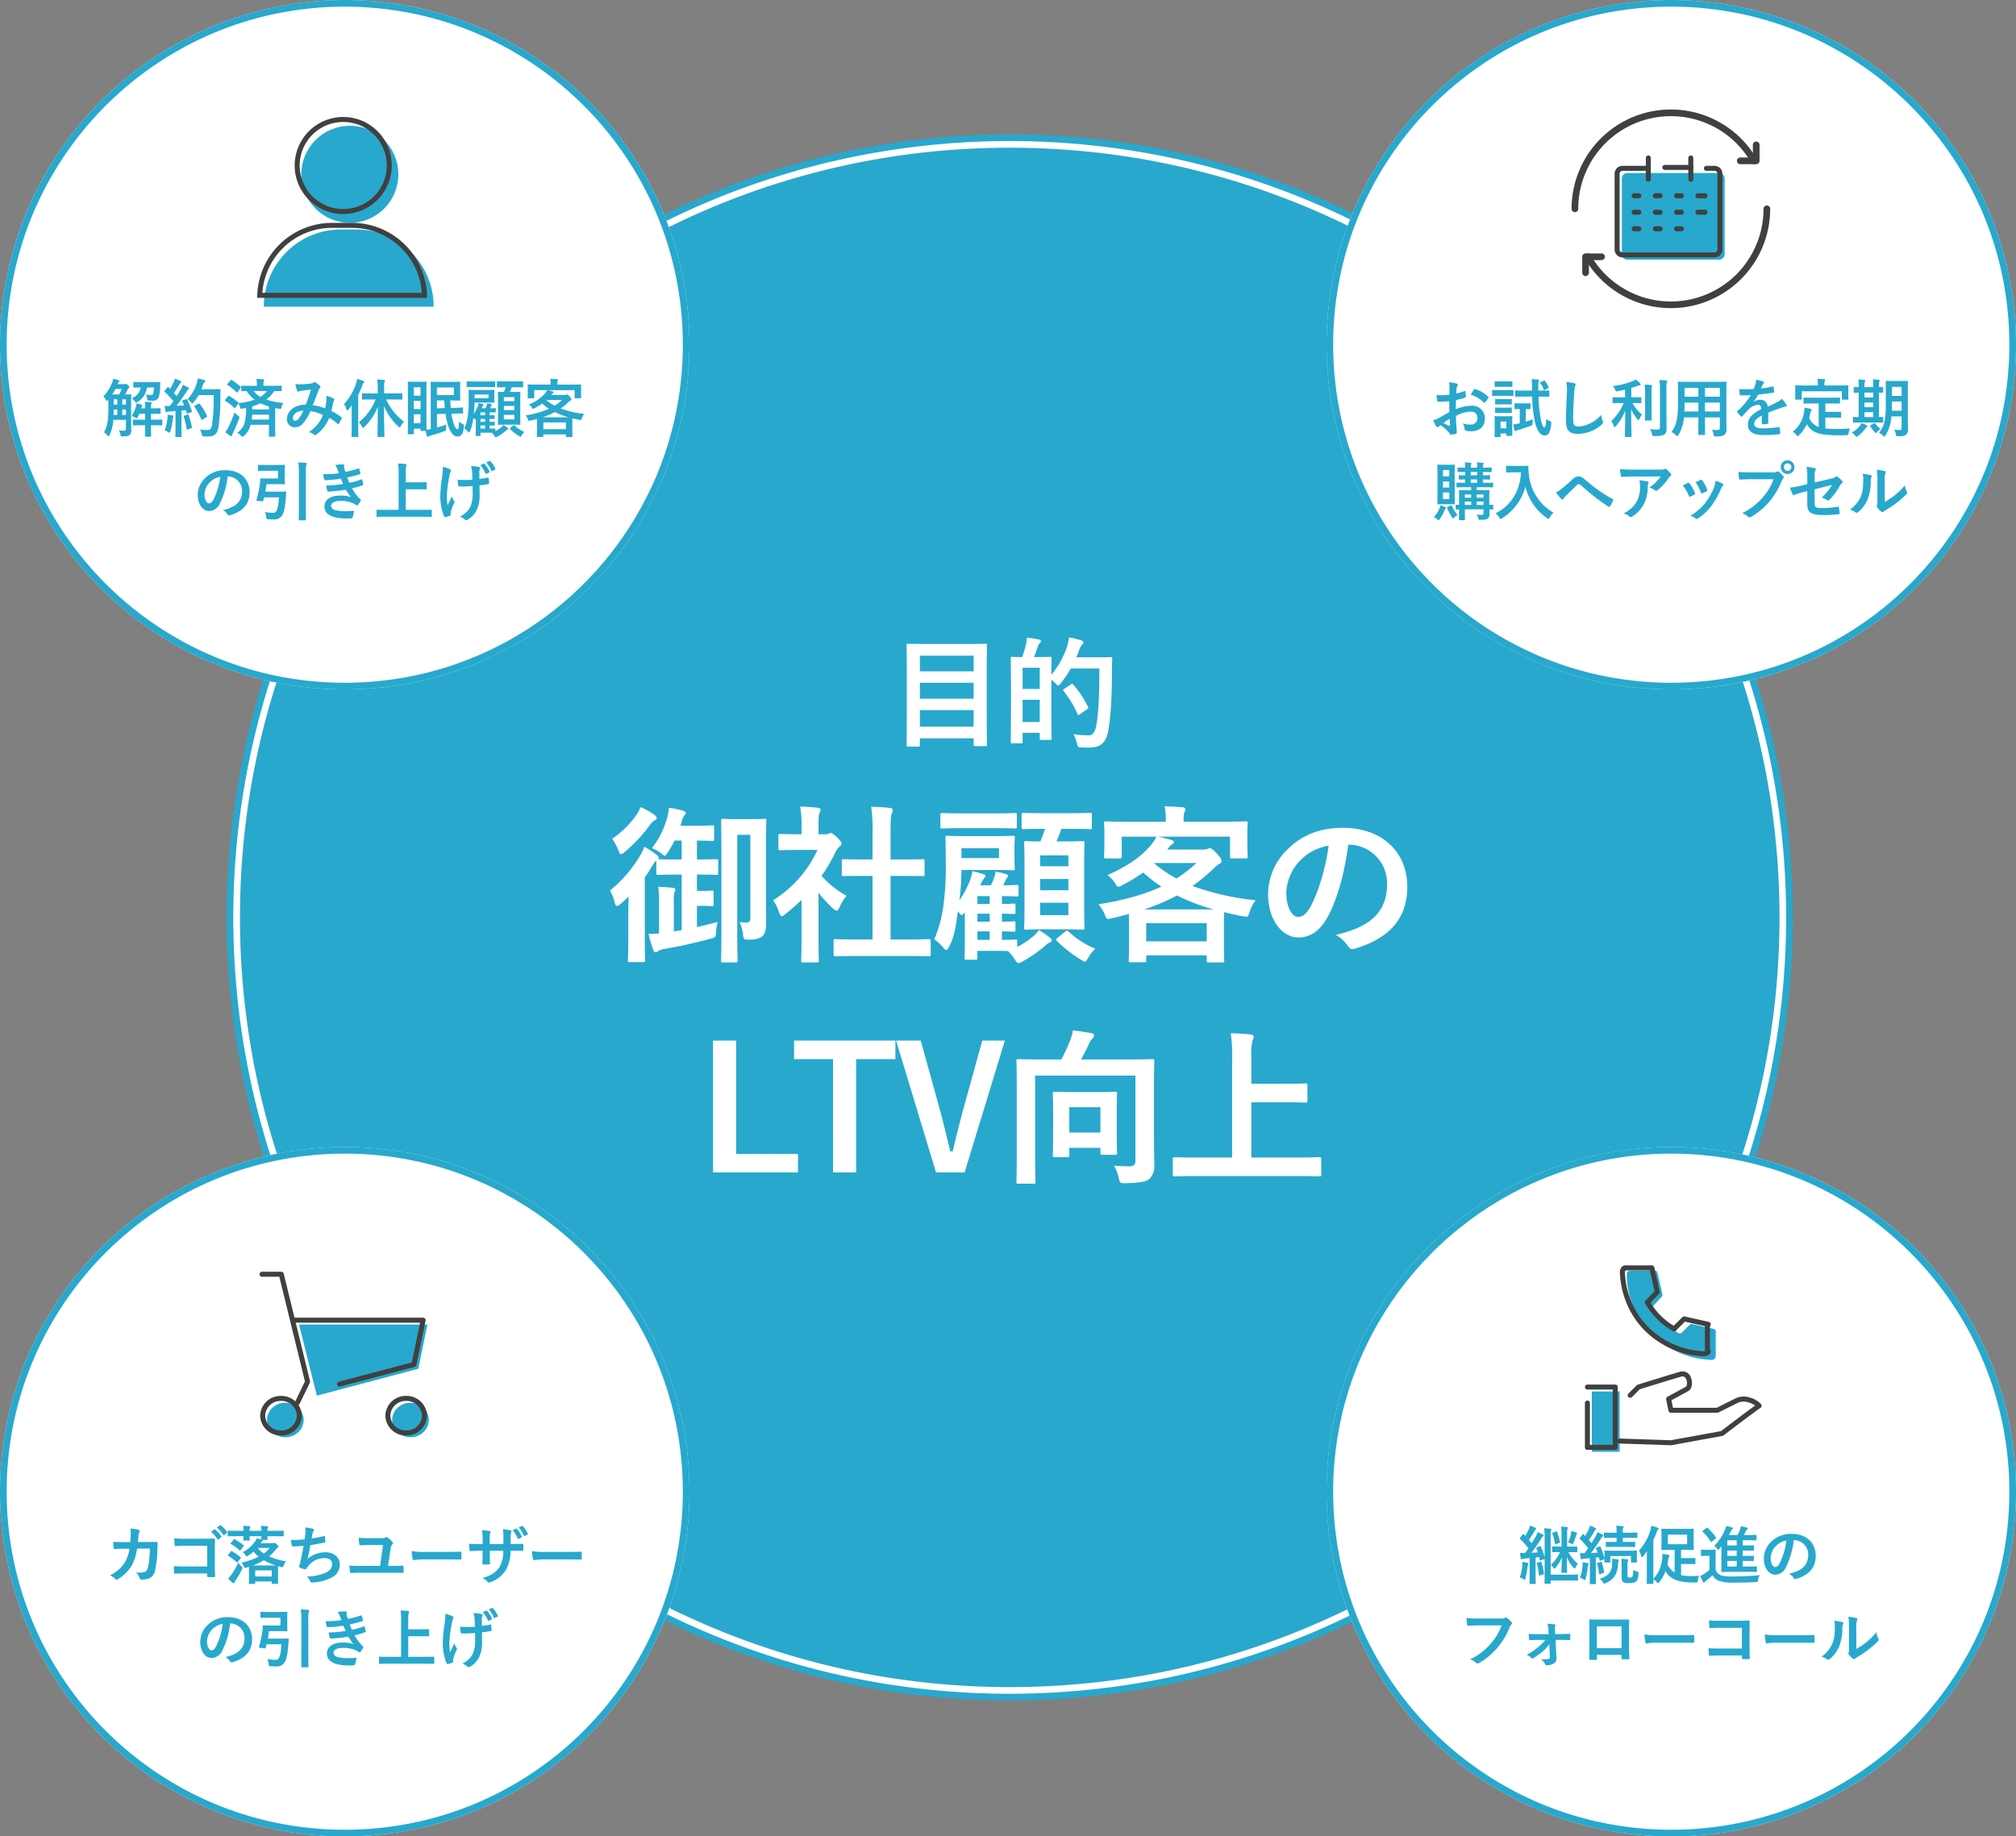
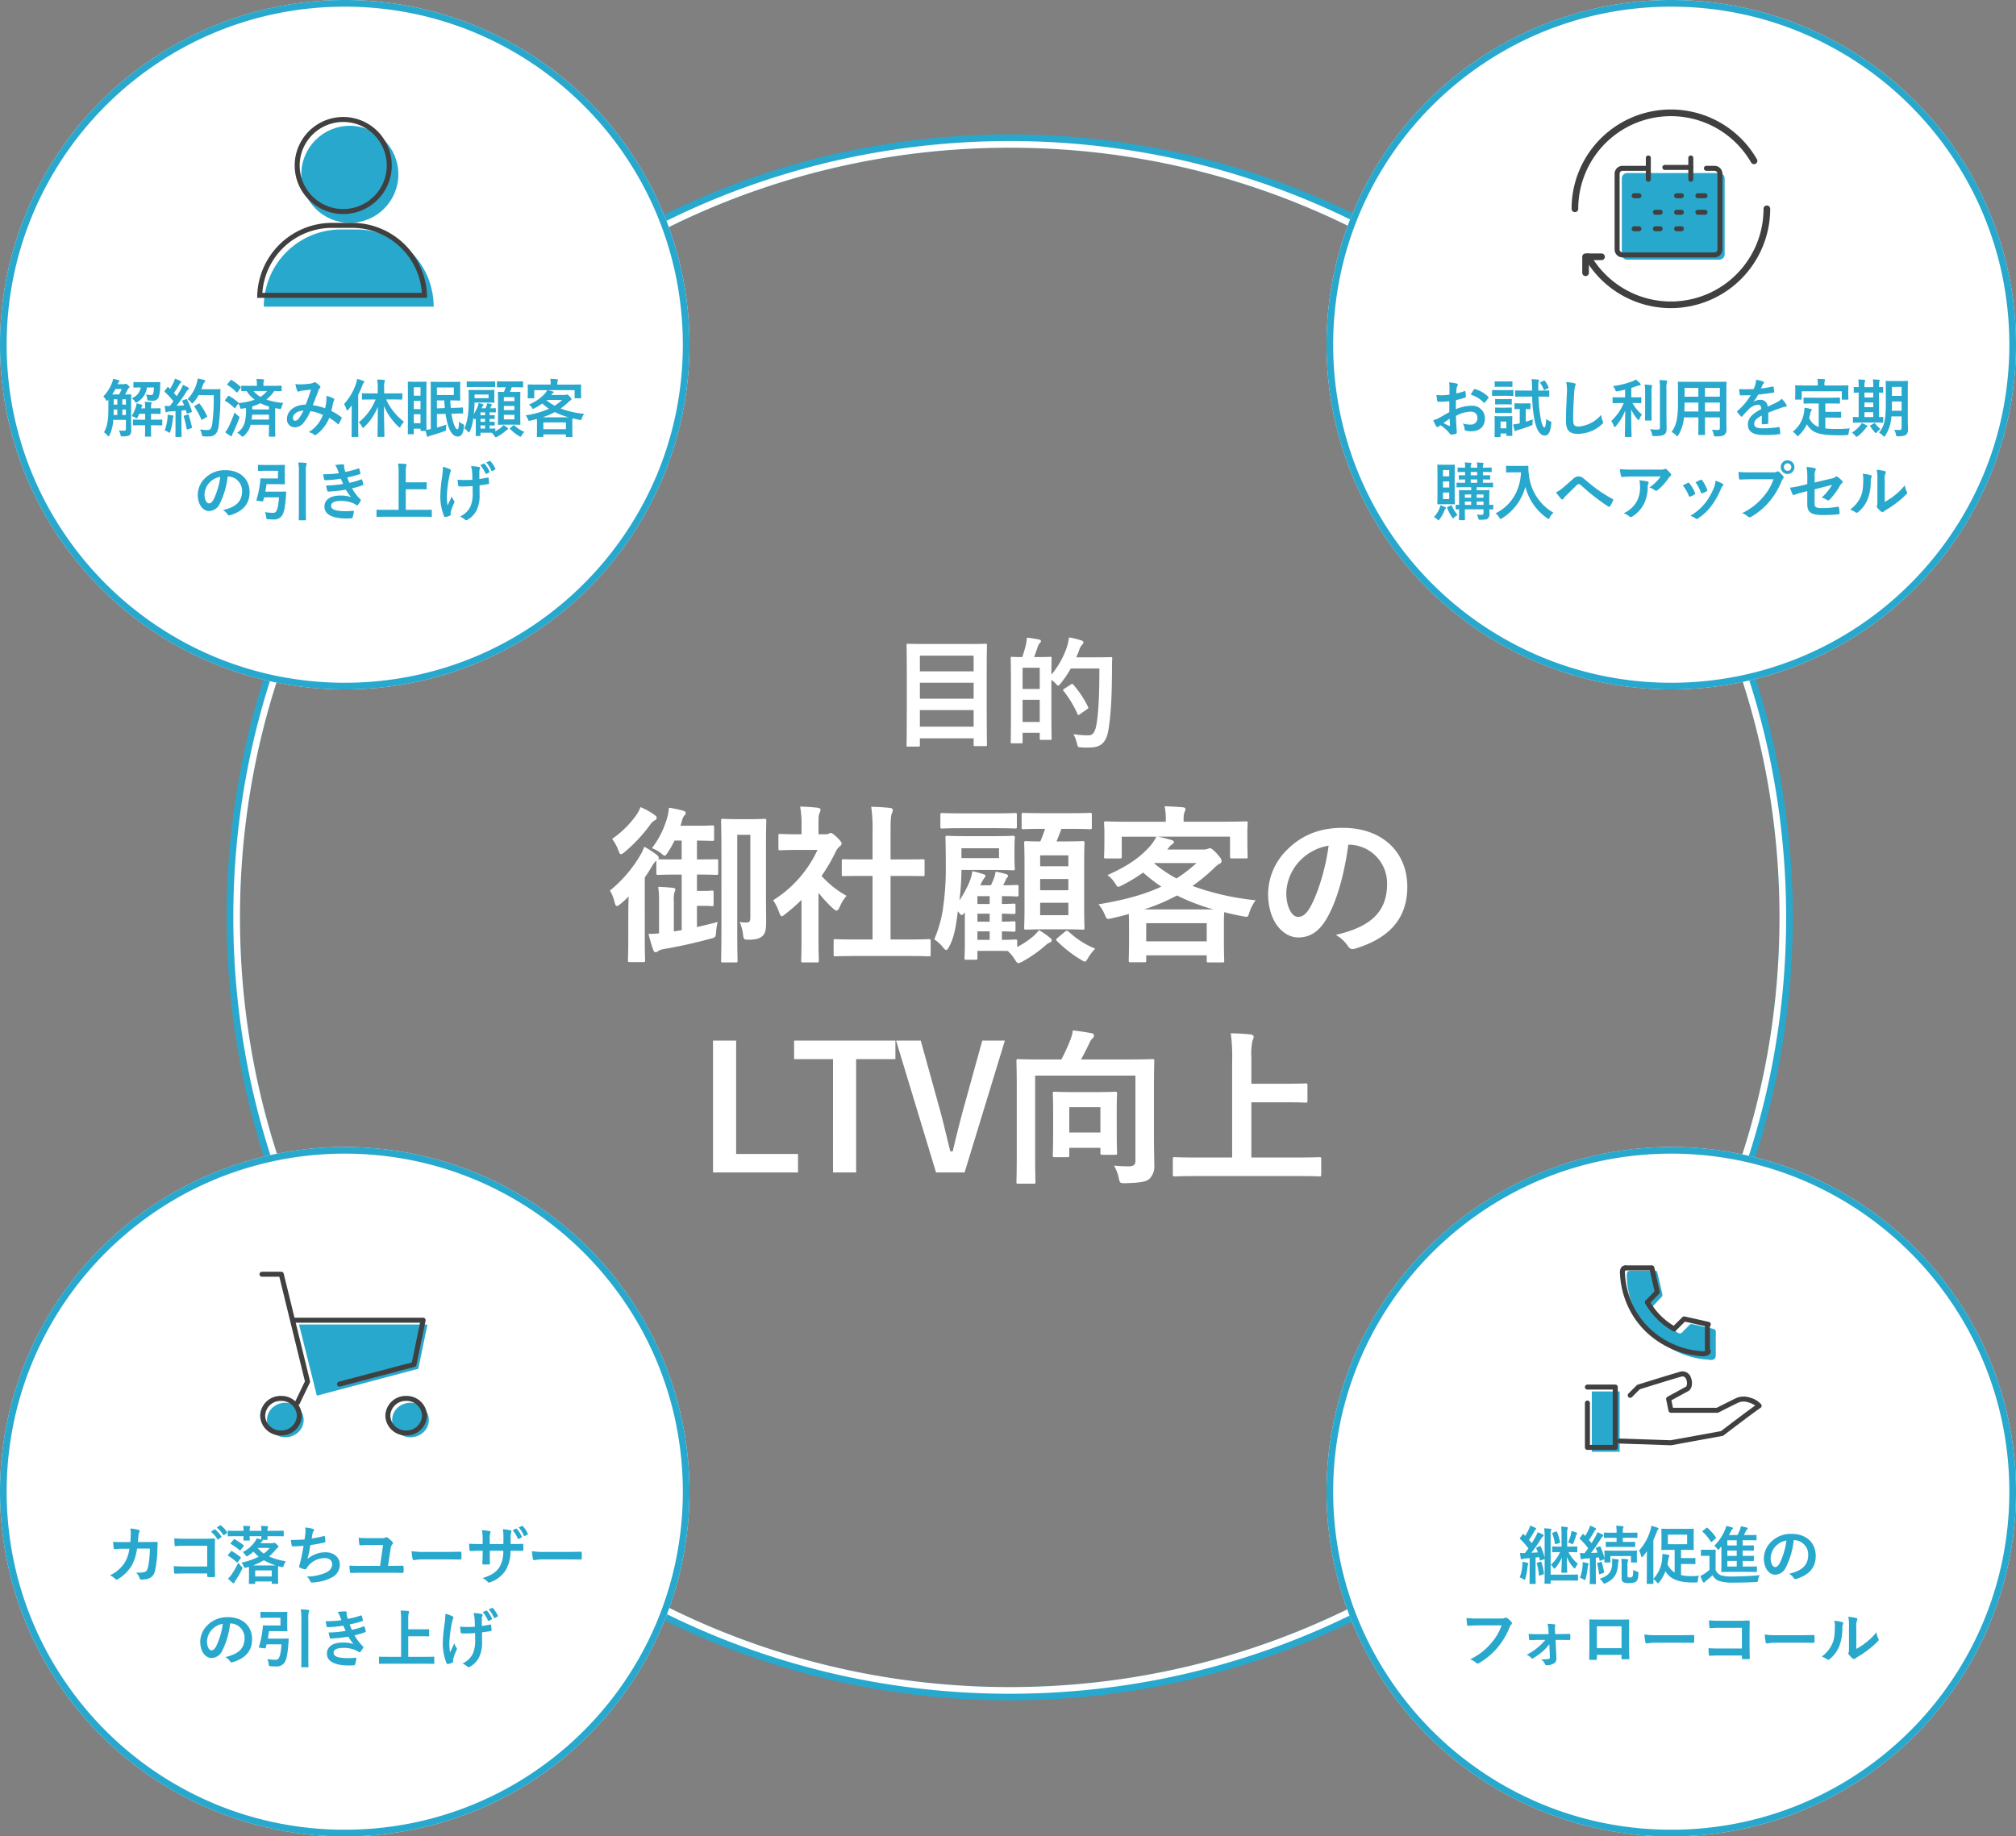
<svg xmlns="http://www.w3.org/2000/svg" width="604.871" height="551.037" viewBox="0 0 604.871 551.037">
  <rect x="0" y="0" width="604.871" height="551.037" fill="#808080" stroke="none" />
  <defs>
    <clipPath id="clip-path">
      <rect id="長方形_22" data-name="長方形 22" width="28.393" height="28.468" fill="#28a8cd" />
    </clipPath>
  </defs>
  <g id="グループ_336" data-name="グループ 336" transform="translate(-1030 -612.887)">
-     <circle id="楕円形_37" data-name="楕円形 37" cx="230.956" cy="230.956" r="230.956" transform="translate(1102 657.212)" fill="#28a8cd" />
    <path id="楕円形_37_-_アウトライン" data-name="楕円形 37 - アウトライン" d="M230.956,0C103.4,0,0,103.4,0,230.956S103.4,461.911,230.956,461.911s230.956-103.4,230.956-230.956S358.509,0,230.956,0m0-4A236.671,236.671,0,0,1,278.3.773a233.691,233.691,0,0,1,84.021,35.356A235.629,235.629,0,0,1,447.446,139.5a233.8,233.8,0,0,1,13.692,44.109,237.209,237.209,0,0,1,0,94.7,233.692,233.692,0,0,1-35.356,84.021,235.629,235.629,0,0,1-103.37,85.121A233.8,233.8,0,0,1,278.3,461.138a237.209,237.209,0,0,1-94.7,0,233.692,233.692,0,0,1-84.021-35.356,235.63,235.63,0,0,1-85.121-103.37A233.8,233.8,0,0,1,.773,278.3a237.209,237.209,0,0,1,0-94.7A233.691,233.691,0,0,1,36.129,99.587,235.63,235.63,0,0,1,139.5,14.466,233.8,233.8,0,0,1,183.608.773,236.671,236.671,0,0,1,230.956-4Z" transform="translate(1102 657.212)" fill="#28a8cd" />
-     <circle id="楕円形_38" data-name="楕円形 38" cx="230.956" cy="230.956" r="230.956" transform="translate(1102 657.212)" fill="#28a8cd" />
    <path id="楕円形_38_-_アウトライン" data-name="楕円形 38 - アウトライン" d="M230.956,0C103.4,0,0,103.4,0,230.956S103.4,461.911,230.956,461.911s230.956-103.4,230.956-230.956S358.509,0,230.956,0m0-2A234.667,234.667,0,0,1,277.9,2.733a231.691,231.691,0,0,1,83.3,35.054,233.63,233.63,0,0,1,84.4,102.492,231.794,231.794,0,0,1,13.575,43.731,235.206,235.206,0,0,1,0,93.893,231.691,231.691,0,0,1-35.054,83.3,233.63,233.63,0,0,1-102.492,84.4A231.8,231.8,0,0,1,277.9,459.178a235.206,235.206,0,0,1-93.893,0,231.691,231.691,0,0,1-83.3-35.054,233.629,233.629,0,0,1-84.4-102.492A231.8,231.8,0,0,1,2.733,277.9a235.206,235.206,0,0,1,0-93.893,231.691,231.691,0,0,1,35.054-83.3,233.629,233.629,0,0,1,102.492-84.4A231.794,231.794,0,0,1,184.009,2.733,234.667,234.667,0,0,1,230.956-2Z" transform="translate(1102 657.212)" fill="#fff" />
    <g id="グループ_284" data-name="グループ 284" transform="translate(1030.202 612.887)">
      <circle id="楕円形_15" data-name="楕円形 15" cx="103.436" cy="103.436" r="103.436" transform="translate(-0.202)" fill="#fff" />
      <path id="楕円形_15_-_アウトライン" data-name="楕円形 15 - アウトライン" d="M103.436,2A102.2,102.2,0,0,0,82.991,4.061,100.869,100.869,0,0,0,46.723,19.322,101.738,101.738,0,0,0,9.97,63.953a100.91,100.91,0,0,0-5.91,19.038,102.445,102.445,0,0,0,0,40.89,100.869,100.869,0,0,0,15.262,36.267A101.738,101.738,0,0,0,63.953,196.9a100.911,100.911,0,0,0,19.038,5.91,102.445,102.445,0,0,0,40.89,0,100.868,100.868,0,0,0,36.267-15.262,101.738,101.738,0,0,0,36.753-44.63,100.911,100.911,0,0,0,5.91-19.038,102.445,102.445,0,0,0,0-40.89,100.868,100.868,0,0,0-15.262-36.267A101.738,101.738,0,0,0,142.918,9.97a100.91,100.91,0,0,0-19.038-5.91A102.2,102.2,0,0,0,103.436,2m0-2A103.436,103.436,0,1,1,0,103.436,103.436,103.436,0,0,1,103.436,0Z" transform="translate(-0.202)" fill="#28a8cd" />
      <path id="パス_245" data-name="パス 245" d="M-63.84-8.873c0-1.387.038-2.09.038-2.2,0-.19-.019-.209-.228-.209-.114,0-.513.038-1.634.038.247-.418.494-.893.741-1.406a1.664,1.664,0,0,1,.38-.532c.171-.133.209-.209.209-.342,0-.114-.076-.247-.475-.551-.418-.342-.532-.4-.627-.4a.475.475,0,0,0-.247.076.893.893,0,0,1-.361.057h-1.862a2,2,0,0,1,.4-.646.4.4,0,0,0,.152-.3c0-.114-.1-.209-.3-.266a11.671,11.671,0,0,0-1.6-.38,4.9,4.9,0,0,1-.361,1.292,12.01,12.01,0,0,1-2.565,3.99,3.891,3.891,0,0,1,.741.969c.133.247.209.38.3.38.076,0,.171-.095.323-.266l.152-.171v2.565c0,3.724-.323,5.453-1.311,7.277A4.686,4.686,0,0,1-70.889,1.1c.114.133.19.209.266.209.1,0,.171-.114.3-.361A11.827,11.827,0,0,0-69.2-3.629h3.8V-.988c0,.456-.152.589-.494.608-.456,0-.969-.019-1.634-.076A4.06,4.06,0,0,1-67.051.76c.133.589.133.57.722.57,1.235-.019,1.691-.114,2.052-.4A1.978,1.978,0,0,0-63.8-.646c0-.76-.038-1.691-.038-2.546Zm-5.681-2.375a16.5,16.5,0,0,0,.988-1.653h1.881a14.768,14.768,0,0,1-.8,1.653Zm.418,6.156c.019-.494.038-1.064.038-1.653h1.083v1.653Zm2.622,0V-6.745H-65.4v1.653Zm-2.584-3.116V-9.8h1.083v1.6ZM-65.4-9.8v1.6h-1.083V-9.8Zm5.757,2.717h-1.178l.038-.095a1.455,1.455,0,0,1,.247-.589.306.306,0,0,0,.057-.209c0-.1-.095-.152-.3-.228a13.437,13.437,0,0,0-1.425-.4,4.966,4.966,0,0,1-.19,1.026,12.145,12.145,0,0,1-1.273,2.812,5.98,5.98,0,0,1,1.064.456.938.938,0,0,0,.437.228c.114,0,.19-.133.342-.418.133-.3.285-.608.418-.95h1.767v1.767h-1.1c-1.653,0-2.223-.038-2.337-.038-.19,0-.209.019-.209.209V-2.2c0,.209.019.228.209.228.114,0,.684-.038,2.337-.038h1.1v.76c0,1.577-.038,2.337-.038,2.451,0,.19.019.209.228.209h1.406c.19,0,.209-.019.209-.209,0-.1-.038-.874-.038-2.451v-.76h.855c1.653,0,2.2.038,2.318.038.19,0,.209-.019.209-.228V-3.515c0-.19-.019-.209-.209-.209-.114,0-.665.038-2.318.038h-.855V-5.453c1.881,0,2.546.038,2.66.038.19,0,.209-.019.209-.228V-6.916c0-.19-.019-.209-.209-.209-.114,0-.779.038-2.66.038v-.494a2.434,2.434,0,0,1,.1-.836.911.911,0,0,0,.095-.323c0-.114-.076-.171-.247-.19-.532-.057-1.2-.095-1.824-.114a7.6,7.6,0,0,1,.114,1.463Zm-3.515-6.441c0,.19.019.209.209.209.095,0,.589-.038,1.995-.038a4.14,4.14,0,0,1-2.7,3.23,3.7,3.7,0,0,1,.931.95c.171.266.247.38.361.38.095,0,.209-.076.418-.209a5.811,5.811,0,0,0,2.85-4.351H-57a7.912,7.912,0,0,1-.209,1.786c-.114.38-.266.475-.817.475a7.5,7.5,0,0,1-1.349-.152,3.671,3.671,0,0,1,.361,1.33c.038.437.1.437.608.494a9.8,9.8,0,0,0,1.007.038,1.829,1.829,0,0,0,1.786-.95,10.053,10.053,0,0,0,.475-3.477l.038-.95c.019-.171-.038-.228-.228-.228-.114,0-.646.038-2.2.038h-3.211c-1.577,0-2.09-.038-2.2-.038-.19,0-.209.019-.209.209Zm14.877,4.009c-.247.1-.285.133-.19.323.19.38.361.779.532,1.2-.741.057-1.52.095-2.261.133.874-1.121,1.919-2.584,2.888-4.123a2.261,2.261,0,0,1,.627-.779c.152-.076.209-.152.209-.285,0-.114-.057-.19-.228-.285a17.65,17.65,0,0,0-1.6-.817,9.943,9.943,0,0,1-.589,1.311c-.418.722-.836,1.425-1.273,2.109-.266-.323-.551-.627-.836-.95a30.2,30.2,0,0,0,1.672-2.622,1.159,1.159,0,0,1,.361-.456c.1-.076.171-.152.171-.247,0-.114-.076-.209-.247-.3a15.987,15.987,0,0,0-1.653-.7,5.807,5.807,0,0,1-.437,1.178,18.345,18.345,0,0,1-1.026,1.919l-.475-.494c-.076-.076-.114-.114-.171-.114s-.114.057-.19.171l-.7.931c-.076.114-.133.19-.133.247s.038.1.114.171a27.051,27.051,0,0,1,2.565,2.774L-52.212-7.79a15.029,15.029,0,0,1-1.577-.038c.1.7.171,1.14.266,1.6.038.19.095.323.228.323A.512.512,0,0,0-53.01-6a2.048,2.048,0,0,1,.7-.152l1.786-.114V-1.2c0,1.748-.038,2.375-.038,2.489,0,.19.019.209.209.209h1.444c.19,0,.209-.019.209-.209,0-.1-.038-.741-.038-2.489V-6.422c.437-.038.874-.076,1.311-.133l.228.855c.038.171.114.19.323.133l1.007-.323c.247-.076.285-.171.228-.38a17.483,17.483,0,0,0-1.406-3.439c-.1-.171-.133-.19-.361-.114Zm9.215-1.539a55.084,55.084,0,0,1-.475,8.835c-.19,1.007-.513,1.634-1.216,1.634A14.737,14.737,0,0,1-43.168-.76,5.582,5.582,0,0,1-42.636.684c.133.608.133.608.7.646.494.038,1.026.019,1.425.019,1.786-.038,2.584-.95,2.888-2.888a61.029,61.029,0,0,0,.551-9.519c0-.532,0-1.045.038-1.577,0-.19-.038-.228-.228-.228-.114,0-.551.038-1.919.038h-3.591c.171-.38.3-.779.437-1.159a2.44,2.44,0,0,1,.532-.969c.171-.171.19-.228.19-.38,0-.133-.152-.228-.4-.3-.38-.1-1.121-.266-1.843-.4a9.626,9.626,0,0,1-.361,1.615,11.531,11.531,0,0,1-2.717,4.6A3.594,3.594,0,0,1-45.9-8.93c.19.228.3.342.4.342.114,0,.209-.114.418-.342a11.63,11.63,0,0,0,1.482-2.128Zm-5.624,3.173c-.247.133-.247.19-.114.38a19.9,19.9,0,0,1,1.995,3.667c.076.209.152.247.361.114l1.2-.722c.228-.114.266-.171.171-.361a18.336,18.336,0,0,0-2.166-3.629c-.114-.133-.171-.171-.38-.057ZM-53.77-.456A3.938,3.938,0,0,1-52.763,0a.938.938,0,0,0,.437.228c.114,0,.19-.133.266-.418a22.125,22.125,0,0,0,.722-3.648,1.964,1.964,0,0,1,.114-.608.687.687,0,0,0,.114-.285c0-.1-.095-.19-.323-.228-.38-.076-.893-.133-1.463-.209A6.406,6.406,0,0,1-52.934-4.1,14.425,14.425,0,0,1-53.77-.456ZM-47.861-4.9c-.228.076-.247.114-.171.323a29.659,29.659,0,0,1,.855,3.648c.038.19.057.247.342.152l1.007-.342c.247-.076.266-.133.228-.342a29.189,29.189,0,0,0-.969-3.591c-.076-.209-.114-.247-.342-.171Zm12.274-4.769a.488.488,0,0,0-.133.228c0,.038.057.076.152.133a14.529,14.529,0,0,1,2.66,2.071q.114.114.171.114c.057,0,.095-.038.152-.133l.931-1.292a5.277,5.277,0,0,1,.475,1.083c.171.551.19.532.722.456.361-.057.722-.114,1.083-.19A15.677,15.677,0,0,1-29.7-3.078,5.4,5.4,0,0,1-32.015.228a5.356,5.356,0,0,1,1.178.893c.209.209.323.3.437.3s.228-.1.456-.285a6.408,6.408,0,0,0,1.957-3.287h5.51V-1.14c0,1.5-.038,2.223-.038,2.337,0,.19.019.209.209.209h1.5c.209,0,.228-.019.228-.209,0-.114-.038-.836-.038-2.337V-7.163c.4.076.779.152,1.2.209.532.076.57.076.7-.456A3.931,3.931,0,0,1-18.164-8.7a21.919,21.919,0,0,1-5.111-1.026A10.549,10.549,0,0,0-20.9-12.293c1.368.019,1.9.038,2.014.038.19,0,.209-.019.209-.209V-13.7c0-.171-.019-.19-.209-.19-.114,0-.76.038-2.622.038H-24.13v-.3a2.841,2.841,0,0,1,.076-1.045.9.9,0,0,0,.133-.4c0-.076-.114-.171-.3-.19-.665-.076-1.311-.114-2.014-.133a9.593,9.593,0,0,1,.133,1.824v.247h-1.862c-1.843,0-2.489-.038-2.6-.038-.209,0-.228.019-.228.19v1.235c0,.19.019.209.228.209.076,0,.475-.019,1.368-.038a9.658,9.658,0,0,0,2.432,2.6,19.256,19.256,0,0,1-4.845,1.026c.019-.076-.019-.114-.095-.19a14.909,14.909,0,0,0-2.717-1.938c-.171-.095-.228-.095-.38.1Zm7.923,5.947c.057-.475.1-.95.133-1.463h5.054v1.463Zm.171-3.952a14.721,14.721,0,0,0,2.432-.95,16.158,16.158,0,0,0,2.584.988v.874h-5.016Zm4.408-4.617a6.7,6.7,0,0,1-1.957,1.748,7.143,7.143,0,0,1-2.071-1.748ZM-35.606.076a11.391,11.391,0,0,0,1.482,1.045.6.6,0,0,0,.342.133.251.251,0,0,0,.247-.247,2.766,2.766,0,0,1,.285-.76c.627-1.254,1.216-2.717,1.786-4.2a1.458,1.458,0,0,0,.114-.437c0-.171-.114-.266-.4-.494a13.8,13.8,0,0,1-1.064-.95,40.421,40.421,0,0,1-1.824,4.408A7.843,7.843,0,0,1-35.606.076Zm.7-14.516c-.1.114-.133.171-.133.228,0,.038.038.076.133.133a15.441,15.441,0,0,1,2.679,2.147c.152.114.19.133.342-.057l.855-1.2c.076-.114.114-.171.114-.228a.23.23,0,0,0-.114-.171,16.075,16.075,0,0,0-2.622-1.976c-.171-.1-.228-.1-.38.095Zm29.26,7.353a15.755,15.755,0,0,0-3.686-.95c.57-1.368,1.1-2.85,1.6-4.142a2.583,2.583,0,0,1,.513-.988.489.489,0,0,0,.19-.323.456.456,0,0,0-.171-.323,6.35,6.35,0,0,0-1.292-1.045.436.436,0,0,0-.266-.076.418.418,0,0,0-.247.076,2.191,2.191,0,0,1-.931.323,21.2,21.2,0,0,1-2.945.247,7.08,7.08,0,0,1-1.672-.114A11.516,11.516,0,0,0-14-12.331a.308.308,0,0,0,.3.209,1,1,0,0,0,.342-.076,3.988,3.988,0,0,1,.855-.209c.627-.076,1.577-.19,2.622-.3-.475,1.6-.95,2.926-1.577,4.5-3.173,0-5.605,1.843-5.605,4.2a2.3,2.3,0,0,0,2.261,2.6,3.119,3.119,0,0,0,2.432-1.045,13.186,13.186,0,0,0,2.318-3.8A12.847,12.847,0,0,1-6.289-5.092,10.487,10.487,0,0,1-10.545.057,3.915,3.915,0,0,1-8.892.836a.519.519,0,0,0,.285.133c.114,0,.209-.076.38-.209a11.663,11.663,0,0,0,3.838-5A15.44,15.44,0,0,1-1.9-2.451a.362.362,0,0,0,.228.133c.057,0,.114-.038.171-.133A16.371,16.371,0,0,0-.684-4.085c.057-.19.076-.285-.114-.4A21.986,21.986,0,0,0-3.762-6.308c.19-.817.38-1.653.532-2.451a3.2,3.2,0,0,1,.3-.741.358.358,0,0,0-.133-.513,8.194,8.194,0,0,0-2.2-.817,5.946,5.946,0,0,1,.019,1.292A18.8,18.8,0,0,1-5.643-7.087Zm-6.479.684a12.988,12.988,0,0,1-1.387,2.318,1.534,1.534,0,0,1-1.1.722c-.456,0-.665-.266-.665-.874C-15.276-5.32-14.06-6.327-12.122-6.4ZM9.519-9.747A16.953,16.953,0,0,1,4.484-2.888a4.417,4.417,0,0,1,.931,1.273c.133.266.209.4.3.4s.209-.114.38-.285a16.522,16.522,0,0,0,4.085-6.08c-.019,4.617-.095,8.455-.095,8.835,0,.209.019.228.209.228h1.653c.19,0,.209-.019.209-.228,0-.38-.114-4.237-.133-9.044A18.481,18.481,0,0,0,16.359-1.6c.19.171.285.266.38.266.114,0,.19-.114.342-.4a5.479,5.479,0,0,1,.95-1.33,17.63,17.63,0,0,1-5.358-6.688h2.052c1.843,0,2.489.038,2.622.038.171,0,.19-.019.19-.209V-11.4c0-.19-.019-.209-.19-.209-.133,0-.779.038-2.622.038H12.084v-1.52A5.83,5.83,0,0,1,12.2-15.01a.891.891,0,0,0,.114-.4c0-.1-.114-.19-.3-.209-.627-.057-1.311-.1-2.014-.114a16.943,16.943,0,0,1,.152,2.679v1.482H8.227c-1.862,0-2.489-.038-2.6-.038-.19,0-.209.019-.209.209v1.482c0,.19.019.209.209.209.114,0,.741-.038,2.6-.038ZM2.337-1.6C2.337.266,2.3,1.178,2.3,1.292c0,.19.019.209.19.209H4.123c.19,0,.209-.019.209-.209,0-.1-.038-1.026-.038-2.888v-9.538a28.629,28.629,0,0,0,1.235-2.812c.171-.494.247-.665.38-.779.152-.114.209-.19.209-.323s-.095-.19-.3-.285a16.461,16.461,0,0,0-1.862-.589,6.894,6.894,0,0,1-.3,1.349A16.872,16.872,0,0,1,.038-8.379a5.93,5.93,0,0,1,.722,1.6c.057.228.133.323.228.323.076,0,.19-.076.342-.247.361-.418.7-.855,1.026-1.292-.019.741-.019,1.5-.019,2.109ZM27.911-5.377l2.584-.057a25.206,25.206,0,0,0,.551,2.755c.779,3,1.957,4.047,3.078,4.047,1.083,0,1.672-.779,1.9-2.926.057-.57,0-.646-.342-.817a4.543,4.543,0,0,1-1.14-.741C34.5-1.558,34.39-.8,34.067-.8c-.418,0-.855-.8-1.311-2.337a18.284,18.284,0,0,1-.494-2.356l.969-.019c1.577-.057,2.128-.038,2.318-.038.209,0,.228-.038.228-.228L35.72-7.144c0-.19,0-.228-.19-.209s-.76.076-2.318.114l-1.14.038c-.076-.722-.114-1.463-.152-2.261h.475c1.52,0,2.2.038,2.318.038.19,0,.209-.019.209-.209,0-.1-.038-.589-.038-1.672v-1.862c0-1.064.038-1.577.038-1.691,0-.19-.019-.209-.209-.209-.114,0-.8.038-2.318.038H28.766c-1.6,0-2.394-.038-2.527-.038-.19,0-.209.019-.209.209,0,.133.038,1.216.038,3.325V-.874c-.494.114-.893.19-1.273.247-.019-.361-.038-1.615-.038-5.966v-4.066c0-3.04.038-4.1.038-4.218,0-.209-.019-.228-.228-.228-.114,0-.494.038-1.691.038H21.09c-1.2,0-1.577-.038-1.71-.038-.19,0-.209.019-.209.228,0,.114.038,1.292.038,4.959v3.667c0,5.491-.038,6.593-.038,6.726,0,.19.019.209.209.209h1.387c.19,0,.209-.019.209-.209V-.988H22.99v.475c0,.19.019.209.209.209h1.349a13.8,13.8,0,0,0,.361,1.52c.057.171.133.228.247.228a.624.624,0,0,0,.3-.133,2.8,2.8,0,0,1,.627-.247C27.645.627,28.652.323,30.1-.209c.551-.171.551-.171.551-.8a9.592,9.592,0,0,1,.095-1.216c-1.026.361-1.938.665-2.831.893Zm5.073-5.7H27.911v-2.28h5.073ZM20.976-2.622v-2.7H22.99v2.7Zm9.139-6.84c.038.8.095,1.577.171,2.3l-2.375.076V-9.462ZM22.99-13.414v2.527H20.976v-2.527ZM20.976-6.859V-9.348H22.99v2.489ZM45.429-.836c0-.19-.019-.209-.209-.209-.1,0-.494.038-1.5.038v-.95c.874.019,1.216.038,1.311.038.19,0,.209-.019.209-.19v-.76c0-.19-.019-.209-.209-.209-.095,0-.437.038-1.311.038v-.893c.874.019,1.216.038,1.311.038.19,0,.209-.019.209-.19v-.76c0-.19-.019-.209-.209-.209-.095,0-.437.038-1.311.038V-5.89h.209c1.045,0,1.33.038,1.444.038.19,0,.209-.019.209-.209v-.874c0-.19-.019-.209-.209-.209-.114,0-.4.038-1.444.038h-.057l.285-.608a.593.593,0,0,1,.133-.228.292.292,0,0,0,.114-.209c0-.095-.057-.133-.19-.19a8,8,0,0,0-1.2-.285,3.672,3.672,0,0,1-.228.836,5.973,5.973,0,0,1-.3.684H41.306a3.94,3.94,0,0,1,.437-.8c.076-.095.133-.152.133-.247s-.057-.133-.209-.19a10.518,10.518,0,0,0-1.254-.342,4.743,4.743,0,0,1-.323,1.2,11.877,11.877,0,0,1-1.121,2.071A28.844,28.844,0,0,0,39.2-8.778v-.038h3.572c1.539,0,2.071.038,2.185.038.19,0,.209-.019.209-.209,0-.133-.038-.38-.038-1.14v-1.178c0-.76.038-1.007.038-1.121,0-.19-.019-.209-.209-.209-.114,0-.646.038-2.185.038H39.805c-1.52,0-2.052-.038-2.185-.038-.19,0-.209.019-.209.209,0,.114.038,1.121.038,3.344A30.372,30.372,0,0,1,37.2-5.016a13.823,13.823,0,0,1-1.045,3.952,4.364,4.364,0,0,1,1.007.931c.152.171.247.266.323.266.1,0,.19-.114.3-.323A11.23,11.23,0,0,0,38.8-4.2a1.386,1.386,0,0,1,.171.209c.114.133.171.209.247.209.1,0,.19-.095.361-.3V-.494c0,1.083-.038,1.387-.038,1.5,0,.19.019.209.209.209h1.064c.152,0,.171-.038.171-.209V.228h2.2c.532,0,.912,0,1.2.019a4.283,4.283,0,0,1,.76.912c.19.3.285.437.418.437a1.322,1.322,0,0,0,.475-.19A14.061,14.061,0,0,0,48.564-.361,1.659,1.659,0,0,1,49.058-.7c.152-.057.228-.133.228-.247s-.057-.19-.209-.3a8.535,8.535,0,0,0-1.216-.836,4.68,4.68,0,0,1-.57.627A9.625,9.625,0,0,1,45.429-.209ZM43.4-10.146H39.2v-1.1h4.2ZM40.983-1.007v-.95h1.368v.95Zm0-2.033v-.893h1.368v.893Zm0-1.976V-5.89h1.368v.874Zm7.562-8.4c-.171.494-.323.931-.532,1.406-1.064,0-1.482-.038-1.577-.038-.209,0-.228.019-.228.209,0,.133.038.76.038,2.28v4.978c0,1.444-.038,2.09-.038,2.2,0,.209.019.228.228.228.114,0,.646-.038,2.185-.038h1.938c1.52,0,2.052.038,2.185.038.19,0,.209-.019.209-.228,0-.114-.038-.76-.038-2.2V-9.614c0-1.463.038-2.109.038-2.223,0-.19-.019-.209-.209-.209-.133,0-.665.038-2.185.038h-.741c.19-.437.361-.874.551-1.406h.817c1.71,0,2.28.038,2.394.038.171,0,.19-.019.19-.209v-1.406c0-.19-.019-.209-.19-.209-.114,0-.684.038-2.394.038h-2.7c-1.691,0-2.261-.038-2.375-.038-.171,0-.19.019-.19.209v1.406c0,.19.019.209.19.209.114,0,.684-.038,2.375-.038Zm2.6,9.652H47.994V-5.149h3.154ZM47.994-6.555V-7.809h3.154v1.254Zm3.154-3.895v1.216H47.994V-10.45ZM42.9-13.49c1.615,0,2.166.038,2.28.038.19,0,.209-.019.209-.209v-1.311c0-.19-.019-.209-.209-.209-.114,0-.665.038-2.28.038H39.33c-1.615,0-2.166-.038-2.28-.038-.19,0-.209.019-.209.209v1.311c0,.19.019.209.209.209.114,0,.665-.038,2.28-.038ZM49.97-1.254c-.209.171-.228.228-.1.38a13.932,13.932,0,0,0,2.679,2.09c.228.133.342.209.437.209.133,0,.19-.133.38-.437A5,5,0,0,1,54.15-.019a9.8,9.8,0,0,1-2.983-1.919c-.152-.114-.209-.114-.4.019ZM64.03-14.212V-14.5a2.269,2.269,0,0,1,.095-.779.888.888,0,0,0,.114-.361c0-.1-.1-.171-.3-.19-.646-.057-1.368-.1-2.033-.114a5.945,5.945,0,0,1,.133,1.425v.3h-4.18c-1.767,0-2.394-.038-2.508-.038-.19,0-.209.019-.209.209,0,.133.038.437.038,1.064v.627c0,1.615-.038,1.9-.038,2.033,0,.19.019.209.209.209H56.9c.19,0,.209-.019.209-.209V-12.54H60.99a5.209,5.209,0,0,1-.57.893,12.721,12.721,0,0,1-4.9,3.4,3.424,3.424,0,0,1,.912,1.007c.133.209.19.3.3.3a1.614,1.614,0,0,0,.456-.19,17.836,17.836,0,0,0,2.318-1.406,18.163,18.163,0,0,0,2.033,1.577,26.768,26.768,0,0,1-7.03,1.976,4.261,4.261,0,0,1,.722,1.2c.209.494.209.494.8.361.665-.152,1.273-.3,1.881-.475,0,.266.019.7.019,1.349v1.292c0,1.938-.038,2.432-.038,2.527,0,.209.019.228.228.228h1.52c.19,0,.209-.019.209-.228V.722h6.764v.589c0,.19.019.209.209.209h1.539c.19,0,.209-.019.209-.209,0-.095-.038-.589-.038-2.565v-1.5c0-.7.019-1.121.038-1.349q.969.257,2.052.456c.589.114.589.114.741-.361a4.57,4.57,0,0,1,.722-1.425,29.039,29.039,0,0,1-7.068-1.6,19.865,19.865,0,0,0,2.337-1.919A3.368,3.368,0,0,1,68.02-9.5c.19-.076.247-.171.247-.323,0-.19-.076-.323-.532-.836-.475-.513-.646-.589-.76-.589a.816.816,0,0,0-.266.076,1.2,1.2,0,0,1-.475.076H62.206l.152-.19a1.4,1.4,0,0,1,.361-.38c.133-.076.228-.152.228-.266s-.095-.171-.266-.228c-.475-.133-1.007-.285-1.539-.38h8.075v2.223c0,.19.019.209.209.209h1.558c.19,0,.209-.019.209-.209,0-.114-.038-.418-.038-2.033v-.779c0-.475.038-.8.038-.912,0-.19-.019-.209-.209-.209-.114,0-.741.038-2.508.038ZM59.85-2.869h6.764V-.836H59.85Zm-.228-1.539a22.635,22.635,0,0,0,3.667-1.558,22.631,22.631,0,0,0,4.085,1.558ZM60.781-9.6h4.693a16.39,16.39,0,0,1-2.242,1.729,14.332,14.332,0,0,1-2.489-1.691ZM-34.808,13.353a4.316,4.316,0,0,1,4.256,4.408c0,3.591-2.527,4.921-5.738,5.681a4.03,4.03,0,0,1,1.33,1.2c.247.38.418.456.817.342,3.857-1.159,5.852-3.382,5.852-6.916,0-3.781-2.679-6.593-7.239-6.593A8.315,8.315,0,0,0-41.7,13.9a7,7,0,0,0-2.147,4.94c0,3.1,1.691,4.883,3.363,4.883a3.609,3.609,0,0,0,3.23-2.185,23.791,23.791,0,0,0,2.375-8.189Zm-2.28.114a21.709,21.709,0,0,1-2.014,6.8c-.513.912-.931,1.159-1.425,1.159-.589,0-1.292-.969-1.292-2.717A5.471,5.471,0,0,1-40.337,15.2,5.722,5.722,0,0,1-37.088,13.467Zm17.309-1.824v2.318H-22.99c-1.14,0-1.71-.038-1.824-.038-.19,0-.266.076-.266.266a9.889,9.889,0,0,1-.114,1.311,28.791,28.791,0,0,1-1.045,4.9c-.057.19,0,.228.969.342.988.133,1.007.114,1.064-.095l.266-1.026h4.465c-.19,2.964-.589,3.781-.855,4.218a1.089,1.089,0,0,1-1.064.418,15.812,15.812,0,0,1-2.3-.209,5.505,5.505,0,0,1,.38,1.5c.1.608.114.608.684.646.494.038,1.007.057,1.463.057a2.817,2.817,0,0,0,2.774-1.444c.38-.7.76-2.147.988-5.3l.095-1.387c0-.209-.038-.247-.228-.247-.114,0-.57.038-2.014.038h-4.028c.152-.741.266-1.482.361-2.242h3.287c1.33,0,1.919.038,2.033.038.171,0,.19-.019.19-.209,0-.114-.038-.608-.038-1.729V11.8c0-1.1.038-1.615.038-1.729,0-.19-.019-.209-.19-.209-.114,0-.7.038-2.033.038h-3.477c-1.558,0-2.052-.038-2.166-.038-.19,0-.209.019-.209.209v1.406c0,.19.019.209.209.209.114,0,.608-.038,2.166-.038Zm6.27,11.438c0,2.071-.038,3.1-.038,3.211,0,.19.019.209.209.209h1.748c.19,0,.209-.019.209-.209,0-.095-.038-1.159-.038-3.23V12.289a8.558,8.558,0,0,1,.152-2.432.97.97,0,0,0,.114-.38c0-.1-.114-.171-.3-.19-.646-.076-1.5-.114-2.242-.133a15.451,15.451,0,0,1,.19,3.192ZM-1.5,12.384a33.5,33.5,0,0,1-4.731.3c.114.608.247,1.311.3,1.52.038.19.152.266.38.266a32.9,32.9,0,0,0,4.617-.456c.247.532.532,1.178.722,1.577a33.133,33.133,0,0,1-5.111.475,9.586,9.586,0,0,0,.342,1.558c.057.19.133.266.342.266a44.884,44.884,0,0,0,5.206-.57,22.1,22.1,0,0,0,1.577,2.242,8.8,8.8,0,0,0-3.268-.475c-2.964,0-4.712,1.273-4.712,3.306,0,2.337,2.318,3.572,6.688,3.572q.712,0,1.368-.057c.266-.019.342-.1.4-.285A12.352,12.352,0,0,0,3,23.9c.019-.152-.038-.247-.228-.247-.684.038-1.387.114-2.09.114-2.907,0-4.522-.4-4.522-1.634,0-.893,1.045-1.444,2.831-1.444a9.25,9.25,0,0,1,3.572.608,4.784,4.784,0,0,1,1.121.608.505.505,0,0,0,.266.114c.114,0,.19-.057.3-.19a5.51,5.51,0,0,0,.779-1.178c.095-.209.095-.285-.1-.456a14.168,14.168,0,0,1-2.489-3.287,23.385,23.385,0,0,0,3.211-.931c.19-.076.19-.171.152-.342a7.205,7.205,0,0,0-.342-1.254c-.057-.171-.152-.209-.342-.114a22.314,22.314,0,0,1-3.458.988c-.247-.532-.494-1.121-.665-1.6,1.292-.285,2.451-.57,3.724-.969a.29.29,0,0,0,.228-.342c-.076-.38-.209-.912-.323-1.273-.057-.152-.152-.171-.323-.095A29.632,29.632,0,0,1,.437,11.985c-.114-.323-.171-.494-.3-.988a3.372,3.372,0,0,1-.076-.57c0-.114.038-.247.038-.361,0-.19-.152-.342-.418-.342a13.436,13.436,0,0,0-2.3.209,4.819,4.819,0,0,1,.665,1.216C-1.767,11.624-1.653,11.947-1.5,12.384ZM23.75,25.437c1.71,0,2.3.038,2.413.038.19,0,.209-.019.209-.209V23.537c0-.19-.019-.209-.209-.209-.114,0-.7.038-2.413.038H18.563V17.191h3.724c1.653,0,2.223.038,2.337.038.19,0,.209-.019.209-.209V15.291c0-.19-.019-.209-.209-.209-.114,0-.684.038-2.337.038H18.563v-3a6.692,6.692,0,0,1,.133-1.824,1.285,1.285,0,0,0,.133-.437c0-.114-.152-.228-.342-.247-.646-.076-1.5-.114-2.223-.133a19.829,19.829,0,0,1,.152,3.173V23.366H12.407c-1.71,0-2.3-.038-2.413-.038-.19,0-.209.019-.209.209v1.729c0,.19.019.209.209.209.114,0,.7-.038,2.413-.038ZM38.627,17.97a10.5,10.5,0,0,1-.589,4.237,6.166,6.166,0,0,1-3.211,3.154,6.268,6.268,0,0,1,1.482.931.4.4,0,0,0,.38.171.849.849,0,0,0,.475-.171,6.685,6.685,0,0,0,2.717-2.945,9.914,9.914,0,0,0,.836-4.408L40.7,16.013c.874-.1,1.71-.209,2.622-.38.171-.019.266-.1.247-.342-.038-.494-.076-.95-.152-1.425-.019-.19-.114-.228-.342-.171-.8.171-1.615.3-2.432.418V12a2.322,2.322,0,0,1,.1-.8.765.765,0,0,0,.133-.38c0-.152-.1-.247-.3-.3a11.577,11.577,0,0,0-2.451-.266,5.929,5.929,0,0,1,.323,1.558c.076.722.076,1.577.114,2.527-.684.057-1.577.076-2.109.076-.7,0-1.653-.019-2.356-.1.1.836.133,1.349.209,1.729.019.209.171.3.437.3.7.019,1.2.019,1.6,0,.551,0,1.273-.038,2.28-.114Zm-6.593,6.422a2.321,2.321,0,0,1,.057-.494,14.281,14.281,0,0,1,.855-2.318,1.422,1.422,0,0,0,.228-.627A.57.57,0,0,0,33,20.592a5.516,5.516,0,0,1-.627-1.273c-.456,1.064-.8,1.71-1.273,2.717a16.161,16.161,0,0,1-.19-3,35.4,35.4,0,0,1,.722-5.7A10.794,10.794,0,0,1,32,11.928a.687.687,0,0,0,.114-.38c0-.133-.114-.266-.418-.418a9.321,9.321,0,0,0-1.995-.665,20.542,20.542,0,0,1-.209,2.831,43.269,43.269,0,0,0-.57,6.118,16.194,16.194,0,0,0,1.121,5.852c.114.228.209.285.437.247a4.7,4.7,0,0,0,1.311-.4c.19-.076.247-.133.247-.266ZM40.926,9.971a9.044,9.044,0,0,1,1.539,2.47.208.208,0,0,0,.323.114l.779-.4c.152-.076.171-.152.114-.285a8.865,8.865,0,0,0-1.463-2.3.2.2,0,0,0-.266-.076Zm1.786-.836a9.1,9.1,0,0,1,1.539,2.47c.057.114.133.171.3.095l.76-.38A.214.214,0,0,0,45.429,11a8.032,8.032,0,0,0-1.463-2.223c-.095-.114-.152-.133-.266-.076Z" transform="translate(102.979 129.617)" fill="#28a8cd" />
      <g id="グループ_274" data-name="グループ 274" transform="translate(76.962 35.102)">
        <circle id="楕円形_36" data-name="楕円形 36" cx="14.561" cy="14.561" r="14.561" transform="translate(13.237 2.647)" fill="#28a8cd" />
        <path id="長方形_350" data-name="長方形 350" d="M23.165,0H27.8A23.165,23.165,0,0,1,50.963,23.165v0a0,0,0,0,1,0,0H0a0,0,0,0,1,0,0v0A23.165,23.165,0,0,1,23.165,0Z" transform="translate(1.986 33.755)" fill="#28a8cd" />
        <path id="楕円形_35" data-name="楕円形 35" d="M14.561,1.5A13.061,13.061,0,0,0,5.325,23.8,13.061,13.061,0,1,0,23.8,5.325,12.975,12.975,0,0,0,14.561,1.5m0-1.5A14.561,14.561,0,1,1,0,14.561,14.561,14.561,0,0,1,14.561,0Z" transform="translate(11.252)" fill="#404040" />
        <path id="長方形_349" data-name="長方形 349" d="M22.5,1.5A20.985,20.985,0,0,0,1.552,21H49.411A20.985,20.985,0,0,0,28.46,1.5H22.5m0-1.5H28.46a22.5,22.5,0,0,1,22.5,22.5H0A22.5,22.5,0,0,1,22.5,0Z" transform="translate(0 31.769)" fill="#404040" />
      </g>
    </g>
    <path id="パス_240" data-name="パス 240" d="M-115.872-2.907c0,4.08-.1,6.018-.1,6.324,0,.51.051.561.51.561h4.08c.51,0,.561-.051.561-.561,0-.306-.1-2.244-.1-6.324V-21.42c.816-1.122,1.53-2.3,2.193-3.417a5.993,5.993,0,0,1,1.275-1.632V-22.8c0,.561.051.612.612.612.306,0,1.479-.1,5.457-.1h1.53V-5.61c-.816.153-1.581.255-2.346.357v-8.925a8.867,8.867,0,0,1,.2-2.856,1.693,1.693,0,0,0,.255-.816c0-.255-.306-.408-.765-.459-1.224-.153-3.009-.255-4.386-.306a27.337,27.337,0,0,1,.255,4.437v9.537c-1.071.1-2.04.153-3.162.153A48.462,48.462,0,0,0-108.375.357c.153.408.357.663.663.663A1.313,1.313,0,0,0-106.9.663a4.457,4.457,0,0,1,1.734-.612c4.692-.816,8.721-1.683,14.025-3.111,1.479-.408,1.479-.408,1.632-2.091a13.824,13.824,0,0,1,.459-2.907c-2.193.561-4.233,1.071-6.222,1.53V-12.9h2.346c1.53,0,1.836.1,2.142.1.459,0,.51-.051.51-.561v-3.57c0-.51-.051-.561-.51-.561-.306,0-.612.1-2.142.1h-2.346v-4.9h.306c3.978,0,5.2.1,5.508.1.51,0,.561-.051.561-.612v-3.57c0-.459-.051-.51-.561-.51-.306,0-1.53.051-5.508.051h-.306v-5.661c3.111.051,4.284.1,4.59.1.51,0,.561-.051.561-.561v-3.57c0-.459-.051-.51-.561-.51-.306,0-1.581.1-5.457.1h-4.08l.357-1.122a4.645,4.645,0,0,1,.714-1.836c.306-.306.51-.51.51-.867s-.306-.561-.867-.714a30.157,30.157,0,0,0-4.182-.867,13.853,13.853,0,0,1-.51,2.958,26.789,26.789,0,0,1-4.59,9.18,10.146,10.146,0,0,1,2.7,1.479c.561.51.867.765,1.122.765.306,0,.51-.306.969-1.02A26.907,26.907,0,0,0-102-32.487h2.142v5.661h-1.53c-3.978,0-5.151-.051-5.508-.051a.623.623,0,0,0,.153-.459c0-.357-.255-.612-.714-.969a29.363,29.363,0,0,0-3.621-2.346,14.653,14.653,0,0,1-1.275,2.7,39.158,39.158,0,0,1-9.027,10.455,12.4,12.4,0,0,1,1.428,3.621c.2.714.357,1.02.663,1.02a2.347,2.347,0,0,0,1.071-.612c.867-.714,1.683-1.479,2.448-2.244-.051,1.785-.1,3.825-.1,5.3Zm41.31-27.234c0-5.3.1-8.007.1-8.313,0-.51-.051-.561-.561-.561-.255,0-1.224.1-4.182.1h-4.029c-2.958,0-3.876-.1-4.233-.1-.51,0-.561.051-.561.561,0,.357.1,3.57.1,10.149V-6.528c0,6.579-.1,9.741-.1,10.047,0,.51.051.561.561.561h3.825c.51,0,.561-.051.561-.561,0-.255-.1-3.111-.1-8.772V-34.221h3.927V-9.384c0,1.173-.357,1.479-1.122,1.479a12.6,12.6,0,0,1-2.091-.153,13.259,13.259,0,0,1,1.02,3.723c.2,1.53.2,1.581,1.785,1.581,2.244,0,3.366-.408,4.182-1.224.918-.969.969-2.4.969-4.692,0-1.785-.051-4.335-.051-6.987ZM-112.2-42.534a11.139,11.139,0,0,1-1.275,2.4A29.173,29.173,0,0,1-120.717-33a14.49,14.49,0,0,1,1.887,3.468c.306.816.459,1.122.765,1.122.255,0,.561-.2,1.071-.612a46.822,46.822,0,0,0,7.6-8.109,4.485,4.485,0,0,1,1.53-1.479.745.745,0,0,0,.51-.714c0-.357-.255-.561-.714-.918A21.843,21.843,0,0,0-112.2-42.534ZM-32.538,2.142c4.845,0,6.477.1,6.783.1.561,0,.612-.051.612-.561V-2.346c0-.51-.051-.561-.612-.561-.306,0-1.938.1-6.783.1h-4.641V-21.879h3.213c4.539,0,6.12.051,6.426.051.51,0,.561,0,.561-.51v-4.029c0-.51-.051-.51-.561-.51-.306,0-1.887.051-6.426.051h-3.213v-8.262c0-3.723.1-5,.408-5.61a2.071,2.071,0,0,0,.255-1.071c0-.255-.357-.459-.816-.51-1.785-.2-3.723-.306-5.661-.357a46.145,46.145,0,0,1,.408,7.7v8.109H-44.88c-4.539,0-6.12-.051-6.426-.051-.459,0-.51,0-.51.51v4.029c0,.51.051.51.51.51.306,0,1.887-.051,6.426-.051h2.295V-2.805h-4.284c-4.845,0-6.528-.1-6.834-.1-.51,0-.561.051-.561.561V1.683c0,.51.051.561.561.561.306,0,1.989-.1,6.834-.1ZM-63.9-2.5c0,3.774-.1,5.712-.1,6.018,0,.51.051.561.612.561h4.08c.561,0,.612-.051.612-.561,0-.255-.1-2.244-.1-6.018V-16.83a38.07,38.07,0,0,0,4.386,4.743c.459.408.765.612,1.02.612.357,0,.612-.357.969-1.122a12.232,12.232,0,0,1,2.04-3.315,29.067,29.067,0,0,1-7.5-5.967,51.547,51.547,0,0,0,4.335-7.446A5.17,5.17,0,0,1-52.377-30.8a.993.993,0,0,0,.51-.816c0-.357-.408-.867-1.377-1.836-1.071-1.02-1.581-1.326-1.887-1.326a1.513,1.513,0,0,0-.561.2,1.714,1.714,0,0,1-.969.2H-58.8v-2.295c0-2.6,0-3.468.306-4.08a2.391,2.391,0,0,0,.306-1.071c0-.2-.306-.459-.816-.51-1.836-.2-3.366-.306-5.3-.357a31.43,31.43,0,0,1,.408,6.222v2.091h-.969c-3.876,0-5.1-.1-5.406-.1-.51,0-.561.051-.561.561v3.774c0,.51.051.561.561.561.306,0,1.53-.1,5.406-.1h5.763a35.223,35.223,0,0,1-13.311,15.1,14.081,14.081,0,0,1,1.785,3.621c.306.765.51,1.173.816,1.173.255,0,.561-.255,1.071-.663A53.284,53.284,0,0,0-63.9-14.688ZM.816-2.244c0-.51-.051-.561-.561-.561-.255,0-1.326.1-4.029.1v-2.55c2.346.051,3.264.1,3.519.1.51,0,.561-.051.561-.51V-7.7c0-.51-.051-.561-.561-.561-.255,0-1.173.1-3.519.1v-2.4c2.346.051,3.264.1,3.519.1.51,0,.561-.051.561-.51v-2.04c0-.51-.051-.561-.561-.561-.255,0-1.173.1-3.519.1V-15.81h.561c2.805,0,3.57.1,3.876.1.51,0,.561-.051.561-.561v-2.346c0-.51-.051-.561-.561-.561-.306,0-1.071.1-3.876.1h-.153l.765-1.632a1.592,1.592,0,0,1,.357-.612.784.784,0,0,0,.306-.561c0-.255-.153-.357-.51-.51a21.473,21.473,0,0,0-3.213-.765,9.857,9.857,0,0,1-.612,2.244,16.03,16.03,0,0,1-.816,1.836h-3.162a10.576,10.576,0,0,1,1.173-2.142c.2-.255.357-.408.357-.663s-.153-.357-.561-.51a28.231,28.231,0,0,0-3.366-.918,12.731,12.731,0,0,1-.867,3.213,31.881,31.881,0,0,1-3.009,5.559,77.422,77.422,0,0,0,.612-9.027v-.1h9.588c4.131,0,5.559.1,5.865.1.51,0,.561-.051.561-.561,0-.357-.1-1.02-.1-3.06v-3.162c0-2.04.1-2.7.1-3.009,0-.51-.051-.561-.561-.561-.306,0-1.734.1-5.865.1H-14.28c-4.08,0-5.508-.1-5.865-.1-.51,0-.561.051-.561.561,0,.306.1,3.009.1,8.976a81.525,81.525,0,0,1-.663,10.914A37.1,37.1,0,0,1-24.072-2.856a11.714,11.714,0,0,1,2.7,2.5c.408.459.663.714.867.714.255,0,.51-.306.816-.867,1.836-3.264,2.244-7.344,2.7-10.761a3.72,3.72,0,0,1,.459.561c.306.357.459.561.663.561.255,0,.51-.255.969-.816v9.639c0,2.907-.1,3.723-.1,4.029,0,.51.051.561.561.561h2.856c.408,0,.459-.1.459-.561V.612H-5.2c1.428,0,2.448,0,3.213.051A11.5,11.5,0,0,1,.051,3.111c.51.816.765,1.173,1.122,1.173a3.548,3.548,0,0,0,1.275-.51A37.742,37.742,0,0,0,9.231-.969a4.453,4.453,0,0,1,1.326-.918c.408-.153.612-.357.612-.663s-.153-.51-.561-.816A22.909,22.909,0,0,0,7.344-5.61a12.561,12.561,0,0,1-1.53,1.683,25.837,25.837,0,0,1-5,3.366Zm-5.457-24.99H-15.912v-2.958H-4.641ZM-11.118-2.7v-2.55h3.672V-2.7Zm0-5.457v-2.4h3.672v2.4Zm0-5.3V-15.81h3.672v2.346ZM9.18-36.006c-.459,1.326-.867,2.5-1.428,3.774-2.856,0-3.978-.1-4.233-.1-.561,0-.612.051-.612.561,0,.357.1,2.04.1,6.12v13.362c0,3.876-.1,5.61-.1,5.916,0,.561.051.612.612.612.306,0,1.734-.1,5.865-.1h5.2c4.08,0,5.508.1,5.865.1.51,0,.561-.051.561-.612,0-.306-.1-2.04-.1-5.916V-25.806c0-3.927.1-5.661.1-5.967,0-.51-.051-.561-.561-.561-.357,0-1.785.1-5.865.1H12.6c.51-1.173.969-2.346,1.479-3.774h2.193c4.59,0,6.12.1,6.426.1.459,0,.51-.051.51-.561v-3.774c0-.51-.051-.561-.51-.561-.306,0-1.836.1-6.426.1H9.027c-4.539,0-6.069-.1-6.375-.1-.459,0-.51.051-.51.561v3.774c0,.51.051.561.51.561.306,0,1.836-.1,6.375-.1ZM16.167-10.1H7.7v-3.723h8.466ZM7.7-17.595v-3.366h8.466v3.366ZM16.167-28.05v3.264H7.7V-28.05ZM-5.967-36.21c4.335,0,5.814.1,6.12.1.51,0,.561-.051.561-.561v-3.519c0-.51-.051-.561-.561-.561-.306,0-1.785.1-6.12.1h-9.588c-4.335,0-5.814-.1-6.12-.1-.51,0-.561.051-.561.561v3.519c0,.51.051.561.561.561.306,0,1.785-.1,6.12-.1ZM13.005-3.366c-.561.459-.612.612-.255,1.02a37.4,37.4,0,0,0,7.191,5.61c.612.357.918.561,1.173.561.357,0,.51-.357,1.02-1.173a13.424,13.424,0,0,1,2.091-2.7A26.3,26.3,0,0,1,16.218-5.2c-.408-.306-.561-.306-1.071.051Zm37.74-34.782v-.765A6.089,6.089,0,0,1,51-41a2.384,2.384,0,0,0,.306-.969c0-.255-.255-.459-.816-.51-1.734-.153-3.672-.255-5.457-.306a15.957,15.957,0,0,1,.357,3.825v.816H34.17c-4.743,0-6.426-.1-6.732-.1-.51,0-.561.051-.561.561,0,.357.1,1.173.1,2.856v1.683c0,4.335-.1,5.1-.1,5.457,0,.51.051.561.561.561H31.62c.51,0,.561-.051.561-.561V-33.66h10.4a13.982,13.982,0,0,1-1.53,2.4c-3.111,3.672-6.885,6.324-13.158,9.129a9.192,9.192,0,0,1,2.448,2.7c.357.561.51.816.816.816a4.331,4.331,0,0,0,1.224-.51A47.876,47.876,0,0,0,38.607-22.9a48.753,48.753,0,0,0,5.457,4.233c-5.049,2.346-11.067,4.029-18.87,5.3a11.438,11.438,0,0,1,1.938,3.213c.561,1.326.561,1.326,2.142.969,1.785-.408,3.417-.816,5.049-1.275,0,.714.051,1.887.051,3.621v3.468c0,5.2-.1,6.528-.1,6.783,0,.561.051.612.612.612h4.08c.51,0,.561-.051.561-.612V1.938H57.681V3.519c0,.51.051.561.561.561h4.131c.51,0,.561-.051.561-.561,0-.255-.1-1.581-.1-6.885V-7.395c0-1.887.051-3.009.1-3.621q2.6.689,5.508,1.224c1.581.306,1.581.306,1.989-.969a12.267,12.267,0,0,1,1.938-3.825A77.947,77.947,0,0,1,53.4-18.87a53.319,53.319,0,0,0,6.273-5.151A9.041,9.041,0,0,1,61.455-25.5c.51-.2.663-.459.663-.867,0-.51-.2-.867-1.428-2.244-1.275-1.377-1.734-1.581-2.04-1.581a2.189,2.189,0,0,0-.714.2,3.229,3.229,0,0,1-1.275.2H45.849l.408-.51a3.759,3.759,0,0,1,.969-1.02c.357-.2.612-.408.612-.714s-.255-.459-.714-.612c-1.275-.357-2.7-.765-4.131-1.02H64.668v5.967c0,.51.051.561.561.561h4.182c.51,0,.561-.051.561-.561,0-.306-.1-1.122-.1-5.457v-2.091c0-1.275.1-2.142.1-2.448,0-.51-.051-.561-.561-.561-.306,0-1.989.1-6.732.1ZM39.525-7.7H57.681v5.457H39.525Zm-.612-4.131a60.758,60.758,0,0,0,9.843-4.182,60.746,60.746,0,0,0,10.965,4.182Zm3.111-13.923h12.6A43.993,43.993,0,0,1,48.6-21.114a38.471,38.471,0,0,1-6.681-4.539Zm58.344-5.508a11.584,11.584,0,0,1,11.424,11.832c0,9.639-6.783,13.209-15.4,15.249A10.816,10.816,0,0,1,99.96-.969c.663,1.02,1.122,1.224,2.193.918,10.353-3.111,15.708-9.078,15.708-18.564,0-10.149-7.191-17.7-19.431-17.7-6.885,0-12.291,2.244-16.575,6.528a18.79,18.79,0,0,0-5.763,13.26c0,8.313,4.539,13.107,9.027,13.107,3.825,0,6.477-2.04,8.67-5.865,3.06-5.355,5.2-13.311,6.375-21.981Zm-6.12.306c-.867,6.783-3.162,14.127-5.406,18.258-1.377,2.448-2.5,3.111-3.825,3.111-1.581,0-3.468-2.6-3.468-7.293a14.686,14.686,0,0,1,3.978-9.435A15.36,15.36,0,0,1,94.248-30.957ZM-83.512,27.526h-6.936V67.1h25.5V61.543H-83.512Zm47.787,0h-30.4v5.559h11.679V67.1h6.936V33.085h11.781Zm32.844,0H-9.664l-5.2,18.819c-1.428,5.1-2.55,9.69-3.672,14.433h-.714c-1.224-4.845-2.244-9.486-3.723-14.637l-5.151-18.615h-7.4L-23.536,67.1h8.568ZM41.846,42.112c0-5.355.1-8.16.1-8.466,0-.51-.051-.561-.612-.561-.306,0-2.04.1-6.885.1H19.967c.918-1.632,1.836-3.468,2.6-5.1a2.99,2.99,0,0,1,.867-1.224A1.172,1.172,0,0,0,23.843,26c0-.306-.153-.561-.612-.663-1.479-.306-3.621-.612-5.712-.867a12.828,12.828,0,0,1-.765,2.856,52.63,52.63,0,0,1-2.7,5.865H8.084c-4.845,0-6.579-.1-6.936-.1-.51,0-.561.051-.561.561,0,.357.1,2.856.1,8.211V61.8c0,5.355-.1,7.8-.1,8.16,0,.459.051.51.561.51h4.59c.51,0,.561-.051.561-.51,0-.306-.1-2.7-.1-7.5V38.032h30.09v25.6c0,1.275-.663,1.632-2.142,1.632-1.377,0-2.7-.1-4.284-.2a12.077,12.077,0,0,1,1.428,3.723c.357,1.479.306,1.53,1.938,1.53,4.284-.1,6.222-.408,7.242-1.275a5.3,5.3,0,0,0,1.479-4.182c0-1.785-.1-4.488-.1-8.925Zm-25.959,20.4c.51,0,.561-.051.561-.561V59.707h9.333v1.53c0,.51.051.561.612.561h3.825c.51,0,.561-.051.561-.561,0-.306-.1-1.53-.1-8.262V48.181c0-3.111.1-4.437.1-4.743,0-.51-.051-.561-.561-.561-.357,0-1.581.1-5.457.1H17.468c-3.825,0-5.1-.1-5.406-.1-.51,0-.561.051-.561.561,0,.357.1,1.683.1,5.61v4.386c0,6.885-.1,8.16-.1,8.517,0,.51.051.561.561.561Zm.561-14.994h9.333v7.6H16.448ZM84.992,68.173c4.59,0,6.171.1,6.477.1.51,0,.561-.051.561-.561V63.073c0-.51-.051-.561-.561-.561-.306,0-1.887.1-6.477.1H71.068V46.039h10c4.437,0,5.967.1,6.273.1.51,0,.561-.051.561-.561V40.939c0-.51-.051-.561-.561-.561-.306,0-1.836.1-6.273.1h-10V32.422a17.962,17.962,0,0,1,.357-4.9,3.449,3.449,0,0,0,.357-1.173c0-.306-.408-.612-.918-.663-1.734-.2-4.029-.306-5.967-.357a53.225,53.225,0,0,1,.408,8.517V62.614H54.544c-4.59,0-6.171-.1-6.477-.1-.51,0-.561.051-.561.561v4.641c0,.51.051.561.561.561.306,0,1.887-.1,6.477-.1Z" transform="translate(1334.38 897.602)" fill="#fff" />
    <path id="パス_241" data-name="パス 241" d="M-25.56,2.484c.4,0,.432-.036.432-.4V0H-9V1.944c0,.36.036.4.4.4h3.2c.36,0,.4-.036.4-.4C-5,1.728-5.076-.54-5.076-11.3v-8.172c0-5.94.072-8.28.072-8.5,0-.36-.036-.4-.4-.4-.252,0-1.512.072-5,.072h-13.32c-3.492,0-4.752-.072-5-.072-.36,0-.4.036-.4.4,0,.252.072,2.592.072,9.684v7.056c0,10.764-.072,13.068-.072,13.32,0,.36.036.4.4.4Zm.432-5.976V-8.46H-9v4.968Zm0-8.388v-4.788H-9v4.788Zm0-12.924H-9v4.716H-25.128Zm34.272.432c.432-1.116.828-2.34,1.224-3.42a2,2,0,0,1,.5-.792c.252-.216.324-.324.324-.576,0-.216-.18-.4-.5-.468-1.08-.216-2.412-.432-3.708-.576A15.654,15.654,0,0,1,6.7-28.152a36.446,36.446,0,0,1-1.116,3.78c-2.088,0-2.844-.072-3.06-.072-.36,0-.4.036-.4.4,0,.252.072,1.98.072,8.244v6.228C2.2-.828,2.124.864,2.124,1.08c0,.4.036.432.4.432H5.256c.4,0,.432-.036.432-.432V-1.656h5.148V.072c0,.36.036.4.4.4H14c.36,0,.4-.036.4-.4,0-.216-.072-1.8-.072-10.188v-7.452a12.157,12.157,0,0,1,1.26,1.116c.4.432.576.648.756.648s.4-.216.756-.648a34.294,34.294,0,0,0,3.06-4.5h8.568c0,7.488-.216,13.068-.9,16.956-.36,1.908-.972,3.1-2.268,3.1a24.965,24.965,0,0,1-4.608-.36A13.094,13.094,0,0,1,22,1.512c.252,1.152.252,1.152,1.3,1.224.936.072,1.944.036,2.736.036,3.384-.072,4.86-1.8,5.436-5.472.756-4.752,1.008-9.972,1.044-18.252,0-1.008,0-1.98.072-2.988,0-.36-.072-.432-.432-.432-.216,0-1.044.072-3.636.072H21.78c.288-.648.576-1.3.828-1.98a4.7,4.7,0,0,1,.972-1.836c.324-.324.36-.432.36-.72,0-.252-.288-.432-.756-.576a25.919,25.919,0,0,0-3.564-.864,18.239,18.239,0,0,1-.684,3.06,26.285,26.285,0,0,1-4.608,8.136c0-3.528.072-4.788.072-4.968,0-.36-.036-.4-.4-.4-.252,0-1.08.072-3.636.072ZM5.688-4.9v-6.66h5.148V-4.9Zm5.148-16.272V-14.8H5.688v-6.372Zm7.38,6.3c-.432.288-.468.36-.252.648a31.6,31.6,0,0,1,4.212,6.948c.072.216.144.324.252.324.072,0,.18-.072.36-.216L25.02-8.712c.432-.288.468-.4.288-.756a30.206,30.206,0,0,0-4.428-6.66c-.144-.144-.216-.216-.288-.216a.9.9,0,0,0-.4.18Z" transform="translate(1331.124 834.424)" fill="#fff" />
    <g id="グループ_285" data-name="グループ 285" transform="translate(1427.889 612.887)">
      <circle id="楕円形_15-2" data-name="楕円形 15" cx="103.436" cy="103.436" r="103.436" transform="translate(0.111)" fill="#fff" />
      <path id="楕円形_15_-_アウトライン-2" data-name="楕円形 15 - アウトライン" d="M103.436,2A102.2,102.2,0,0,0,82.991,4.061,100.869,100.869,0,0,0,46.723,19.322,101.738,101.738,0,0,0,9.97,63.953a100.91,100.91,0,0,0-5.91,19.038,102.445,102.445,0,0,0,0,40.89,100.869,100.869,0,0,0,15.262,36.267A101.738,101.738,0,0,0,63.953,196.9a100.911,100.911,0,0,0,19.038,5.91,102.445,102.445,0,0,0,40.89,0,100.868,100.868,0,0,0,36.267-15.262,101.738,101.738,0,0,0,36.753-44.63,100.911,100.911,0,0,0,5.91-19.038,102.445,102.445,0,0,0,0-40.89,100.868,100.868,0,0,0-15.262-36.267A101.738,101.738,0,0,0,142.918,9.97a100.91,100.91,0,0,0-19.038-5.91A102.2,102.2,0,0,0,103.436,2m0-2A103.436,103.436,0,1,1,0,103.436,103.436,103.436,0,0,1,103.436,0Z" transform="translate(0.111)" fill="#28a8cd" />
      <path id="パス_242" data-name="パス 242" d="M-66.576-5.966c-1.387.8-2.28,1.311-3.1,1.767a7.015,7.015,0,0,1-1.748.665c.285.627.665,1.425.874,1.767a.533.533,0,0,0,.418.3.477.477,0,0,0,.323-.133,3.444,3.444,0,0,1,.608-.418A11.682,11.682,0,0,1-66.5.418c.171.247.247.4.456.38A7.722,7.722,0,0,0-64.638.57c.323-.076.285-.361.285-.627,0-.437-.1-1.634-.152-2.47-.038-.836-.057-1.482-.076-2.28A9.4,9.4,0,0,1-60.23-6.1c1.33,0,2.09.684,2.09,1.919a1.886,1.886,0,0,1-2.052,1.957,7.087,7.087,0,0,1-2.375-.342A3.32,3.32,0,0,1-62-.95a.51.51,0,0,0,.418.57,7.364,7.364,0,0,0,1.558.171c2.565,0,4.123-1.425,4.123-3.857a3.761,3.761,0,0,0-4.047-3.8,11.992,11.992,0,0,0-4.674,1.045c.019-.912.019-1.843.038-2.755a19.366,19.366,0,0,0,2.717-.722c.19-.057.247-.114.247-.3a9.549,9.549,0,0,0-.114-1.482c-.019-.19-.152-.228-.323-.171a18.631,18.631,0,0,1-2.432.7c.019-.608.038-1.083.095-1.577a2.325,2.325,0,0,1,.266-.741.674.674,0,0,0,.114-.3c0-.171-.152-.3-.38-.361a10.768,10.768,0,0,0-2.261-.342,7.024,7.024,0,0,1,.133,1.539c0,.817-.019,1.539-.019,2.166-.8.076-1.615.152-2.413.152a9.707,9.707,0,0,1-1.482-.1c.076.665.152,1.292.209,1.653.038.285.133.4.456.4,1.273,0,2.242-.076,3.192-.152Zm.1,1.995c.038.627.076,1.5.114,2,.019.171-.038.19-.19.152a19.485,19.485,0,0,1-1.786-.855C-67.659-3.173-67.013-3.61-66.481-3.971Zm6.346-7.2a8.771,8.771,0,0,1,3.857,2.337c.057.1.323.076.38,0,.285-.38.779-.969,1.026-1.349a.493.493,0,0,0,.076-.19c0-.057-.038-.114-.114-.19a9.032,9.032,0,0,0-4.028-2.318c-.133-.038-.19.019-.323.228A11.656,11.656,0,0,0-60.135-11.172Zm18.411.551a40.211,40.211,0,0,0,.855,7.714c.741,3.04,1.862,3.971,2.907,3.971,1.083,0,1.691-.893,1.957-3.439.057-.589.1-.665-.456-.893a5.18,5.18,0,0,1-1.064-.608c-.076,1.862-.266,2.527-.551,2.527-.323,0-.7-.817-.988-2.2a42.6,42.6,0,0,1-.76-7.068h.532c1.767,0,2.375.038,2.489.038.19,0,.209-.019.209-.228v-1.444c0-.19-.019-.209-.209-.209-.114,0-.722.038-2.489.038h-.589v-1.235c0-1.045.019-1.235.133-1.463a.97.97,0,0,0,.114-.38c0-.1-.133-.171-.323-.209-.665-.076-1.178-.114-1.938-.133a21.134,21.134,0,0,1,.133,2.717v.7h-2.356c-1.786,0-2.394-.038-2.508-.038-.19,0-.209.019-.209.209v1.444c0,.209.019.228.209.228.114,0,.722-.038,2.508-.038Zm-5.985,7.543c0-.893.038-1.349.038-1.463,0-.19-.019-.209-.209-.209-.133,0-.532.038-1.748.038h-1.425c-1.216,0-1.615-.038-1.729-.038-.209,0-.228.019-.228.209,0,.133.038.589.038,1.786v1.216c0,2.3-.038,2.736-.038,2.85,0,.19.019.209.228.209h1.368c.19,0,.209-.019.209-.209V.456h1.729V.969c0,.19.019.209.209.209h1.387c.19,0,.209-.019.209-.209,0-.114-.038-.532-.038-2.736Zm-1.767-.057V-1.1h-1.729V-3.135Zm4.142-5.434c-1.064,0-1.368-.038-1.482-.038-.19,0-.209.019-.209.228v1.311c0,.209.019.228.209.228.114,0,.4-.038,1.368-.038v4.294l-.3.057a14,14,0,0,1-1.672.266,17.9,17.9,0,0,0,.4,1.748c.057.171.133.247.247.247a.453.453,0,0,0,.266-.114A1.4,1.4,0,0,1-45.9-.608c1.178-.342,2.413-.741,3.743-1.254.551-.209.551-.209.551-.817.019-.4.038-.817.076-1.1-.722.266-1.425.494-2.109.7v-3.8c.8.019,1.064.038,1.178.038.209,0,.228-.019.228-.228V-8.379c0-.209-.019-.228-.228-.228-.114,0-.418.038-1.482.038Zm-6.175-3.99c-1.463,0-1.919-.038-2.033-.038-.19,0-.209.019-.209.209v1.349c0,.209.019.228.209.228.114,0,.57-.038,2.033-.038h1.938c1.444,0,1.919.038,2.014.038.19,0,.209-.019.209-.228v-1.349c0-.19-.019-.209-.209-.209-.1,0-.57.038-2.014.038Zm.475-2.6c-1.235,0-1.615-.038-1.729-.038-.19,0-.209.019-.209.209v1.254c0,.19.019.209.209.209.114,0,.494-.038,1.729-.038h1.463c1.216,0,1.6.038,1.71.038.209,0,.209-.019.209-.209v-1.254c0-.19,0-.209-.209-.209-.114,0-.494.038-1.71.038Zm.019,5.3c-1.159,0-1.5-.038-1.615-.038-.19,0-.209.019-.209.209v1.235c0,.19.019.209.209.209.114,0,.456-.038,1.615-.038h1.349c1.14,0,1.482.038,1.6.038.209,0,.228-.019.228-.209V-9.69c0-.19-.019-.209-.228-.209-.114,0-.456.038-1.6.038Zm0,2.565c-1.159,0-1.5-.038-1.615-.038-.19,0-.209.019-.209.209v1.216c0,.19.019.209.209.209.114,0,.456-.038,1.615-.038h1.349c1.14,0,1.482.038,1.6.038.209,0,.228-.019.228-.209V-7.125c0-.19-.019-.209-.228-.209-.114,0-.456.038-1.6.038Zm11.875-7.695c-.228.095-.266.152-.152.323a8.384,8.384,0,0,1,1.026,1.919c.057.19.076.228.342.1l.893-.418c.247-.114.3-.19.228-.361A9.32,9.32,0,0,0-37.867-15.3c-.133-.171-.171-.19-.4-.076Zm7.638,0a12.632,12.632,0,0,1,.19,3.477c-.1,2.28-.266,5.016-.266,8.208C-31.578-.4-30.438.57-28.006.57a10.855,10.855,0,0,0,7.2-2.85c.3-.266.38-.418.38-.589a1.249,1.249,0,0,0-.152-.456,6.605,6.605,0,0,1-.437-1.805,10.019,10.019,0,0,1-6.65,3.5c-1.52,0-1.748-.437-1.748-2.356,0-2.489.095-4.427.285-7.353a11.388,11.388,0,0,1,.266-2.318,1.843,1.843,0,0,0,.19-.627c0-.19-.133-.285-.456-.361A19.651,19.651,0,0,0-31.5-14.991ZM-14.25-8.683a14.984,14.984,0,0,1-3.724,5.377,7.078,7.078,0,0,1,.76,1.52c.076.228.152.323.247.323s.19-.1.342-.266a15.8,15.8,0,0,0,2.831-4.712c-.019,4.332-.114,7.41-.114,7.752,0,.171.019.19.209.19h1.577c.209,0,.228-.019.228-.19,0-.342-.114-3.458-.114-8.037a13.16,13.16,0,0,0,1.881,2.907c.133.171.247.266.323.266.1,0,.171-.114.266-.342a5.515,5.515,0,0,1,.76-1.311,12.654,12.654,0,0,1-2.85-3.477h.152c1.634,0,2.185.038,2.3.038.19,0,.209-.019.209-.209v-1.368c0-.19-.019-.209-.209-.209-.114,0-.665.038-2.3.038h-.494v-2.831c.57-.171,1.1-.361,1.615-.532A3.627,3.627,0,0,1-9.519-14c.209,0,.361-.076.361-.228,0-.133-.057-.209-.19-.361a7.751,7.751,0,0,0-1.273-1.14,5.675,5.675,0,0,1-.969.494,24.968,24.968,0,0,1-5.871,1.463,4.359,4.359,0,0,1,.627,1.045c.228.589.228.589.779.494.76-.133,1.5-.3,2.223-.475v2.318h-1.235c-1.653,0-2.2-.038-2.318-.038-.19,0-.209.019-.209.209v1.368c0,.19.019.209.209.209.114,0,.665-.038,2.318-.038ZM-1.425-12.9a5.988,5.988,0,0,1,.114-1.938.891.891,0,0,0,.114-.4c0-.095-.114-.19-.3-.209-.646-.076-1.33-.114-2.033-.133a16.142,16.142,0,0,1,.152,2.717V-1.444c0,.608-.228.741-.836.741A17.413,17.413,0,0,1-6.384-.836,4,4,0,0,1-5.776.627c.133.608.133.608.722.608C-3.211,1.216-2.6,1.1-2.071.741c.551-.361.684-.912.684-1.843,0-.95-.038-2.451-.038-3.781Zm-6.4,6.745c0,1.615-.038,2.394-.038,2.508,0,.19.019.209.209.209H-6.08c.19,0,.209-.019.209-.209,0-.114-.038-.893-.038-2.508V-11.4a9.753,9.753,0,0,1,.076-2.033,1.509,1.509,0,0,0,.114-.418c0-.114-.076-.19-.266-.209a16.65,16.65,0,0,0-1.976-.152,20.311,20.311,0,0,1,.133,2.831Zm24.377-5.586c0-1.976.038-3,.038-3.116,0-.209-.019-.228-.209-.228-.133,0-.779.038-2.622.038H4.826c-1.824,0-2.489-.038-2.6-.038-.209,0-.228.019-.228.228,0,.114.038,1.14.038,3.116v3.116c0,4.579-.57,6.84-1.957,8.626A4.983,4.983,0,0,1,1.425.969c.209.209.3.3.4.3s.19-.114.342-.38A11.946,11.946,0,0,0,3.819-4.37H8.151v2.261C8.151-.266,8.113.57,8.113.7c0,.19.019.209.209.209H9.956c.19,0,.209-.019.209-.209,0-.114-.038-.969-.038-2.812V-4.37h4.465v3.154c0,.437-.171.627-.608.627-.627,0-.988-.019-1.767-.076A4.891,4.891,0,0,1,12.749.779c.114.551.114.551.7.551,1.577,0,2.147-.171,2.508-.494A1.818,1.818,0,0,0,16.587-.7c0-.779-.038-1.748-.038-2.622Zm-6.422,5.6V-8.816h4.465v2.679Zm4.465-7.087v2.641H10.127v-2.641ZM3.952-6.137c.038-.741.057-1.558.057-2.47v-.209H8.151v2.679Zm.057-4.446v-2.641H8.151v2.641ZM29.127-5.8c1.615-.665,2.85-1.083,4.085-1.52A6.076,6.076,0,0,1,34.371-7.6c.19-.038.285-.114.285-.266a.751.751,0,0,0-.152-.418,11.7,11.7,0,0,0-1.33-1.672A5.714,5.714,0,0,1,31.73-8.93c-.969.494-2.052.988-2.793,1.33a2.1,2.1,0,0,0-2.318-2.052,3.781,3.781,0,0,0-1.9.589L24.7-9.1a19.607,19.607,0,0,0,1.425-2.109c1.387-.152,3.021-.361,4.446-.57.266-.038.342-.114.323-.3a6.407,6.407,0,0,0-.19-1.368c-.038-.171-.095-.228-.3-.19a30.565,30.565,0,0,1-3.458.589c.228-.513.323-.76.437-1.026a1.48,1.48,0,0,1,.323-.456.367.367,0,0,0,.133-.285.341.341,0,0,0-.228-.323,12,12,0,0,0-2.166-.532,4.625,4.625,0,0,1-.133,1.159,14.641,14.641,0,0,1-.57,1.634,41.909,41.909,0,0,1-4.37.019c.057.57.133,1.273.19,1.577.038.209.095.3.266.3,1.121,0,2.147-.019,3.04-.057a19.416,19.416,0,0,1-3.971,4.712c-.1.076-.133.133-.133.209a.309.309,0,0,0,.076.171,9.038,9.038,0,0,0,1.083,1.254.379.379,0,0,0,.209.133c.076,0,.133-.057.228-.171a25.6,25.6,0,0,1,1.9-2.071A4.587,4.587,0,0,1,25.878-8.17c.855-.038,1.083.342,1.14,1.311-2.869,1.482-4.009,2.812-4.009,4.636,0,2.2,1.653,3.135,4.769,3.135A33.794,33.794,0,0,0,32.49.665c.152,0,.228-.133.209-.361a8.5,8.5,0,0,0-.171-1.558c-.019-.171-.095-.228-.266-.209a32.471,32.471,0,0,1-4.731.38c-1.995,0-2.641-.513-2.641-1.311,0-.912.608-1.653,2.3-2.527-.019.684-.019,1.634-.019,2.318,0,.19.076.3.247.3a10.278,10.278,0,0,0,1.349-.1c.247-.038.361-.133.361-.342ZM44.251-8.55V-1.5A4.74,4.74,0,0,1,41.4-4.218c.133-.475.247-.969.342-1.5a1.591,1.591,0,0,1,.247-.589.588.588,0,0,0,.171-.361c0-.133-.095-.209-.361-.266-.551-.133-1.178-.266-1.805-.361a9.052,9.052,0,0,1-.114,1.216,9,9,0,0,1-3.42,6,4.131,4.131,0,0,1,1.1.988c.19.247.285.361.38.361.114,0,.228-.114.418-.323A10.824,10.824,0,0,0,40.679-2.3C42.18-.038,43.51.988,50.312,1.007c.76,0,1.52-.019,2.242-.057.589-.057.608-.057.684-.646A5.211,5.211,0,0,1,53.6-1.064c-1.254.1-2.6.171-3.686.171a32.049,32.049,0,0,1-3.667-.171V-4.313h2.318c1.558,0,2.071.038,2.185.038.209,0,.228-.019.228-.19V-5.852c0-.19-.019-.209-.228-.209-.114,0-.627.038-2.185.038H46.246V-8.55h1.615c1.824,0,2.451.038,2.565.038.19,0,.209-.019.209-.209v-1.387c0-.19-.019-.209-.209-.209-.114,0-.741.038-2.565.038H42.5c-1.843,0-2.451-.038-2.565-.038-.209,0-.228.019-.228.209v1.387c0,.19.019.209.228.209.114,0,.722-.038,2.565-.038Zm1.729-5.4v-.19a3.4,3.4,0,0,1,.076-1.14.888.888,0,0,0,.114-.361c0-.114-.114-.171-.285-.19-.646-.057-1.33-.1-2.033-.1a7.649,7.649,0,0,1,.133,1.805v.171H39.919c-1.786,0-2.394-.038-2.527-.038-.19,0-.209.019-.209.19,0,.133.038.456.038,1.159v.646c0,1.691-.038,1.957-.038,2.09,0,.19.019.209.209.209h1.539c.209,0,.228-.019.228-.209v-2.3H51.186v2.3c0,.19.019.209.209.209h1.558c.19,0,.209-.019.209-.209,0-.114-.038-.4-.038-2.09v-.817c0-.532.038-.855.038-.988,0-.171-.019-.19-.209-.19-.114,0-.741.038-2.508.038Zm25,1.995c0-1.976.038-3.021.038-3.135,0-.209-.019-.228-.209-.228-.114,0-.57.038-1.957.038H66.519c-1.368,0-1.824-.038-1.957-.038-.19,0-.209.019-.209.228,0,.114.038,1.159.038,3.135v3.135c0,5.187-.418,6.954-2.033,9.044a4.948,4.948,0,0,1,1.178.893c.19.19.285.285.38.285s.19-.114.342-.361a11.681,11.681,0,0,0,1.805-5.719h3.059v3.42c0,.475-.171.665-.589.665-.475,0-1.045-.019-1.634-.057A4,4,0,0,1,67.412.7c.114.589.114.589.741.589,1.425,0,1.938-.171,2.337-.494A1.9,1.9,0,0,0,71.041-.76c0-.76-.057-1.729-.057-2.622ZM66.177-6.365c.038-.722.057-1.539.057-2.432v-.342h2.888v2.774Zm2.945-7.163v2.7H66.234v-2.7ZM61.1-2.831c1.634,0,2.2.038,2.318.038.171,0,.19-.019.19-.209V-4.294c0-.19-.019-.209-.19-.209-.076,0-.4.019-1.083.038V-11.8c.665,0,.988.019,1.064.019.171,0,.19-.019.19-.19v-1.311c0-.19-.019-.209-.19-.209-.076,0-.4.019-1.064.038v-.342a4.439,4.439,0,0,1,.114-1.33,1.124,1.124,0,0,0,.1-.361c0-.1-.1-.152-.266-.171-.551-.076-1.2-.095-1.786-.133a10.737,10.737,0,0,1,.114,1.976v.361H57.988v-.342a4.531,4.531,0,0,1,.1-1.311.888.888,0,0,0,.114-.361c0-.114-.114-.152-.266-.171-.532-.057-1.216-.1-1.805-.114a10.615,10.615,0,0,1,.114,1.976v.323c-.836,0-1.178-.038-1.254-.038-.209,0-.228.019-.228.209v1.311c0,.171.019.19.228.19.076,0,.418-.019,1.254-.038v7.353c-1.045,0-1.425-.038-1.52-.038-.19,0-.209.019-.209.209V-3c0,.19.019.209.209.209.114,0,.684-.038,2.375-.038ZM57.988-4.465V-5.928H60.61v1.463Zm0-5.89v-1.463H60.61v1.463Zm0,2.926V-8.854H60.61v1.425Zm.247,6.441c.171-.228.247-.38.418-.475.152-.076.209-.171.209-.266,0-.114-.076-.19-.266-.285a11.418,11.418,0,0,0-1.463-.665,4.128,4.128,0,0,1-.456.741A8.7,8.7,0,0,1,54.207.171a4.809,4.809,0,0,1,.988.931c.19.228.3.342.418.342s.228-.076.418-.209A12.178,12.178,0,0,0,58.235-.988Zm1.577-1.026c-.152.095-.19.171-.076.342A10.223,10.223,0,0,0,61.1.095c.152.152.247.228.323.228.1,0,.171-.1.323-.285a5.328,5.328,0,0,1,1.045-.931A11.159,11.159,0,0,1,61.18-2.546c-.057-.1-.1-.133-.152-.133a.588.588,0,0,0-.228.114ZM-53.39,22.055c0-.19-.019-.209-.209-.209-.076,0-.361.019-.988.038V19.908c0-1.425.038-2.147.038-2.261,0-.19-.019-.209-.209-.209-.133,0-.722.038-2.394.038h-1.216v-.893H-56.2c1.824,0,2.432.038,2.546.038.19,0,.209-.019.209-.209v-.988c0-.19-.019-.209-.209-.209-.114,0-.722.038-2.546.038h-.3V14.246c1.349.019,1.843.038,1.957.038.19,0,.209-.019.209-.228v-.893c0-.171-.019-.19-.209-.19-.114,0-.608.038-1.957.038V12c1.767,0,2.318.038,2.432.038.19,0,.209-.019.209-.209V10.9c0-.209-.019-.228-.209-.228-.114,0-.665.038-2.432.038v-.038a1.938,1.938,0,0,1,.114-.95.565.565,0,0,0,.1-.285c0-.076-.1-.152-.285-.171-.513-.057-1.121-.095-1.748-.133a5.77,5.77,0,0,1,.114,1.463v.114h-1.938v-.038a1.938,1.938,0,0,1,.114-.95.429.429,0,0,0,.1-.285c0-.076-.1-.152-.285-.171-.513-.057-1.121-.095-1.748-.133a5,5,0,0,1,.114,1.463v.114c-1.406,0-1.938-.038-2.033-.038-.19,0-.209.019-.209.228v.931c0,.19.019.209.209.209.095,0,.627-.019,2.033-.038v1.007c-1.14,0-1.577-.038-1.672-.038-.19,0-.209.019-.209.19v.893c0,.209.019.228.209.228.095,0,.532-.019,1.672-.038v1.007c-1.634,0-2.242-.038-2.356-.038-.19,0-.209.019-.209.209v.988c0,.19.019.209.209.209.133,0,.76-.038,2.565-.038h1.634v.893H-61.1c-1.672,0-2.242-.038-2.375-.038-.19,0-.209.019-.209.209,0,.114.038.722.038,2.09v2.147c-.513-.019-.741-.038-.8-.038-.209,0-.228.019-.228.209v.969c0,.209.019.228.228.228.057,0,.285-.019.8-.019v.988c0,1.387-.038,1.938-.038,2.071,0,.171.019.19.209.19h1.387c.19,0,.209-.019.209-.19,0-.114-.038-.76-.038-2.109v-.969h5.6v1.121c0,.38-.095.532-.589.532a13.157,13.157,0,0,1-1.444-.076,3.535,3.535,0,0,1,.437.969c.133.589.133.589.7.589,1.444-.019,1.9-.114,2.242-.437a1.9,1.9,0,0,0,.437-1.52c0-.3-.019-.722-.038-1.159.627,0,.893.019.969.019.19,0,.209-.019.209-.228Zm-4.978-.171V20.877h2.052v1.007Zm2.052-3.116v.969h-2.052v-.969Zm-3.838-5.757V12h1.938v1.007Zm0,2.242V14.246h1.938v1.007Zm-1.767,6.631V20.877h1.9v1.007Zm0-2.147v-.969h1.9v.969Zm-6.422-9.9c-1.121,0-1.482-.038-1.615-.038-.19,0-.209.019-.209.209,0,.133.038.893.038,2.565v6.365c0,1.672-.038,2.432-.038,2.565,0,.19.019.209.209.209.133,0,.494-.038,1.615-.038h1.577c1.159,0,1.52.038,1.653.038.171,0,.19-.019.19-.209,0-.114-.038-.893-.038-2.565V12.574c0-1.672.038-2.451.038-2.565,0-.19-.019-.209-.19-.209-.133,0-.494.038-1.653.038Zm1.748,10.3h-1.881V18.16H-66.6Zm-1.881-8.721H-66.6v1.9h-1.881Zm0,5.244V14.835H-66.6v1.824Zm-2.736,8.873a4.314,4.314,0,0,1,1.045.722c.171.152.266.228.361.228s.171-.114.361-.361a10.619,10.619,0,0,0,1.406-2.565,1.607,1.607,0,0,1,.285-.494.392.392,0,0,0,.152-.3c0-.095-.076-.152-.247-.228A10.492,10.492,0,0,0-69.255,22a4.008,4.008,0,0,1-.228.817A7.932,7.932,0,0,1-71.212,25.532Zm4.161-3.078c-.209.095-.228.133-.171.323a14.131,14.131,0,0,0,1.387,2.717c.171.266.266.4.38.4.1,0,.19-.076.342-.228a4.093,4.093,0,0,1,1.026-.741,11.43,11.43,0,0,1-1.729-2.774c-.076-.19-.114-.19-.38-.076ZM-47.424,10.18c-1.368,0-1.786-.038-1.9-.038-.209,0-.228.019-.228.209v1.6c0,.19.019.209.228.209.114,0,.532-.038,1.9-.038h2.356c-.247,5.434-2.926,9.975-7.638,12.293a4.547,4.547,0,0,1,1.121,1.254c.19.3.266.456.4.456.095,0,.209-.095.437-.228a15.988,15.988,0,0,0,6.992-9.462,16.333,16.333,0,0,0,6.517,9.424c.209.152.342.247.437.247.114,0,.19-.133.342-.437a5.6,5.6,0,0,1,1.121-1.444,14.881,14.881,0,0,1-7.391-11.742,10.613,10.613,0,0,1-.114-2.109c0-.19-.076-.228-.247-.228-.114,0-.532.038-1.9.038ZM-34.58,18.1a17.528,17.528,0,0,0,1.558,1.976.5.5,0,0,0,.361.171.406.406,0,0,0,.342-.228,4.7,4.7,0,0,1,.684-.836c.893-.893,2.261-2.2,3.192-3.135.247-.228.437-.4.646-.4a1.219,1.219,0,0,1,.836.437c1.254,1.121,2.622,2.337,3.99,3.363,1.121.874,3.192,2.394,4.1,2.926a.452.452,0,0,0,.266.095c.076,0,.152-.057.247-.19a7.99,7.99,0,0,0,.931-1.786c.095-.171,0-.323-.19-.4A43.783,43.783,0,0,1-22.1,17.305c-1.862-1.368-2.679-2.128-4.1-3.268a2.273,2.273,0,0,0-1.653-.7,2.392,2.392,0,0,0-1.653.8c-1.406,1.273-2.774,2.451-3.4,2.945A6.518,6.518,0,0,1-34.58,18.1Zm31.426-4.75a13.515,13.515,0,0,1-3.4,3.325,4.381,4.381,0,0,1,1.577.779.743.743,0,0,0,.456.19.547.547,0,0,0,.4-.171A16.155,16.155,0,0,0-.779,13.809a2.36,2.36,0,0,1,.513-.551.5.5,0,0,0,.266-.4.551.551,0,0,0-.152-.342,9.738,9.738,0,0,0-1.14-1.2.646.646,0,0,0-.437-.266,1.389,1.389,0,0,0-.361.133A4,4,0,0,1-3.4,11.3h-8.151c-1.52,0-2.565-.038-3.857-.133a17.776,17.776,0,0,0,.342,2.052c.038.171.114.3.342.285,1.121-.076,2.28-.152,3.363-.152ZM-14.269,24.392a5.347,5.347,0,0,1,1.729.969.538.538,0,0,0,.38.171.956.956,0,0,0,.532-.19A9.89,9.89,0,0,0-8.17,21.561a11.615,11.615,0,0,0,1.121-5.225,1.738,1.738,0,0,1,.171-.779.774.774,0,0,0,.1-.342c0-.171-.076-.3-.323-.361a21.092,21.092,0,0,0-2.451-.361,6.869,6.869,0,0,1,.19,1.786,8.785,8.785,0,0,1-.931,4.484A8.413,8.413,0,0,1-14.269,24.392ZM3.477,16.051A11.231,11.231,0,0,1,5.263,19.11c.1.266.209.361.475.266a7.887,7.887,0,0,0,1.216-.589c.152-.095.228-.152.228-.266a1.285,1.285,0,0,0-.076-.285,10.175,10.175,0,0,0-1.634-2.812.341.341,0,0,0-.494-.133C4.579,15.481,4.123,15.69,3.477,16.051ZM7.3,15.082a12.927,12.927,0,0,1,1.6,3.04c.095.266.171.361.38.285a7.847,7.847,0,0,0,1.311-.589c.247-.133.285-.228.19-.513A10.972,10.972,0,0,0,9.31,14.531a.334.334,0,0,0-.494-.152C8.493,14.512,8.056,14.721,7.3,15.082Zm5.985-.456a6.845,6.845,0,0,1-.437,2.014,19.673,19.673,0,0,1-2.565,4.579,16.52,16.52,0,0,1-4.56,3.952,4.289,4.289,0,0,1,1.615.8.435.435,0,0,0,.3.133.825.825,0,0,0,.456-.209,15.215,15.215,0,0,0,3.914-3.667,23.168,23.168,0,0,0,2.869-5.054,2.618,2.618,0,0,1,.57-.969c.152-.133.209-.228.209-.342s-.1-.209-.247-.323A9.035,9.035,0,0,0,13.281,14.626ZM30.7,14.189A15.993,15.993,0,0,1,27.493,19.6a18.363,18.363,0,0,1-6.213,4.75A5.649,5.649,0,0,1,23.047,25.4a.667.667,0,0,0,.475.209.919.919,0,0,0,.513-.171,21.306,21.306,0,0,0,5.4-4.522,22.375,22.375,0,0,0,3.686-6.175A2.287,2.287,0,0,1,33.554,14a.52.52,0,0,0,.19-.361.647.647,0,0,0-.152-.38A7,7,0,0,0,32.3,11.947a.445.445,0,0,0-.323-.133.606.606,0,0,0-.323.114,1.817,1.817,0,0,1-1.045.19H23.826a33.247,33.247,0,0,1-3.648-.133c.038.551.114,1.539.171,1.919.038.266.114.4.361.38.817-.038,1.9-.095,3.135-.095Zm4.218-5.681a2,2,0,0,0-2.052,2.033,2.052,2.052,0,1,0,2.052-2.033Zm0,.912A1.121,1.121,0,1,1,33.8,10.541,1.088,1.088,0,0,1,34.922,9.42Zm5.909,6.232-1.615.4a29.2,29.2,0,0,1-3.572.665,14.213,14.213,0,0,0,.76,1.938c.095.209.171.3.3.3a.788.788,0,0,0,.228-.076,20.281,20.281,0,0,1,2.679-.817l1.216-.323V21.58c0,2.565,1.121,3.344,4.75,3.344a37.3,37.3,0,0,0,4.541-.228c.285-.019.4-.095.4-.285a9.11,9.11,0,0,0-.171-1.6c-.038-.285-.057-.418-.323-.38a28.5,28.5,0,0,1-4.6.418c-2.052,0-2.394-.323-2.394-1.33V17.21l5.225-1.33a15.814,15.814,0,0,1-3.1,3.8,6.472,6.472,0,0,1,1.577.722.607.607,0,0,0,.361.133.751.751,0,0,0,.494-.285,19.981,19.981,0,0,0,3.021-4.1A2.478,2.478,0,0,1,51.2,15.4a.517.517,0,0,0,.247-.38.493.493,0,0,0-.171-.342,7.441,7.441,0,0,0-1.406-1.235.41.41,0,0,0-.266-.114.453.453,0,0,0-.266.114A2.672,2.672,0,0,1,47.994,14l-4.959,1.159V13.2a3.414,3.414,0,0,1,.247-1.691.606.606,0,0,0,.114-.3c0-.171-.114-.285-.361-.342a13.627,13.627,0,0,0-2.451-.38,15.484,15.484,0,0,1,.247,3.344Zm23.237-1.007a5.257,5.257,0,0,1,.171-2.109,1.216,1.216,0,0,0,.152-.475c0-.152-.1-.266-.342-.323a18.131,18.131,0,0,0-2.375-.4,15.171,15.171,0,0,1,.19,3.306v5.947c0,.969.019,1.2-.114,1.444a.583.583,0,0,0-.076.285.758.758,0,0,0,.171.4,5.486,5.486,0,0,0,1.14,1.159.81.81,0,0,0,.4.152.6.6,0,0,0,.38-.152,6.309,6.309,0,0,1,.551-.4A31.553,31.553,0,0,0,67.7,21.2a24.017,24.017,0,0,0,2.812-2.489c.209-.209.285-.342.285-.475a.946.946,0,0,0-.114-.323,5.477,5.477,0,0,1-.589-1.919,18.233,18.233,0,0,1-3.325,3.23,19.315,19.315,0,0,1-2.7,1.767Zm-6.631-2.109a5.111,5.111,0,0,1,.19,1.6c-.019,3.04-.266,4.085-.8,5.377a9.432,9.432,0,0,1-3.154,3.781,6.733,6.733,0,0,1,1.615.8.646.646,0,0,0,.361.152.862.862,0,0,0,.494-.247,9.788,9.788,0,0,0,2.7-3.572,14.22,14.22,0,0,0,1.026-5.586,2.741,2.741,0,0,1,.228-1.292c.114-.266.076-.494-.247-.589A15.361,15.361,0,0,0,57.437,12.536Z" transform="translate(103.533 129.617)" fill="#28a8cd" />
      <g id="グループ_293" data-name="グループ 293" transform="translate(87.3 47.404)">
        <path id="パス_195" data-name="パス 195" d="M13.932,10H6.624A1.624,1.624,0,0,0,5,11.624V34.358a1.624,1.624,0,0,0,1.624,1.624H34.231a1.624,1.624,0,0,0,1.624-1.624V11.624A1.624,1.624,0,0,0,34.231,10H31.795" transform="translate(-3.584 -5.476)" fill="#28a8cd" />
        <g id="icon_data" transform="translate(0 0)">
          <path id="パス_194" data-name="パス 194" d="M34.231,36.732H6.624A2.377,2.377,0,0,1,4.25,34.358V11.624A2.377,2.377,0,0,1,6.624,9.25h7.308a.75.75,0,0,1,0,1.5H6.624a.875.875,0,0,0-.874.874V34.358a.875.875,0,0,0,.874.874H34.231a.875.875,0,0,0,.874-.874V11.624a.875.875,0,0,0-.874-.874H31.795a.75.75,0,1,1,0-1.5h2.436A2.377,2.377,0,0,1,36.6,11.624V34.358A2.377,2.377,0,0,1,34.231,36.732Z" transform="translate(-5 -6.893)" fill="#404040" />
          <path id="線_29" data-name="線 29" d="M0,7.122a.75.75,0,0,1-.75-.75V0A.75.75,0,0,1,0-.75.75.75,0,0,1,.75,0V6.372A.75.75,0,0,1,0,7.122Z" transform="translate(9.369)" fill="#404040" />
          <path id="線_30" data-name="線 30" d="M0,7.122a.75.75,0,0,1-.75-.75V0A.75.75,0,0,1,0-.75.75.75,0,0,1,.75,0V6.372A.75.75,0,0,1,0,7.122Z" transform="translate(22.114)" fill="#404040" />
          <path id="線_31" data-name="線 31" d="M7.789.75H0A.75.75,0,0,1-.75,0,.75.75,0,0,1,0-.75H7.789a.75.75,0,0,1,.75.75A.75.75,0,0,1,7.789.75Z" transform="translate(14.325 2.832)" fill="#404040" />
          <path id="線_32" data-name="線 32" d="M2.124.75H0A.75.75,0,0,1-.75,0,.75.75,0,0,1,0-.75H2.124a.75.75,0,0,1,.75.75A.75.75,0,0,1,2.124.75Z" transform="translate(24.238 11.329)" fill="#404040" />
          <path id="線_33" data-name="線 33" d="M1.416.75H0A.75.75,0,0,1-.75,0,.75.75,0,0,1,0-.75H1.416a.75.75,0,0,1,.75.75A.75.75,0,0,1,1.416.75Z" transform="translate(5.12 11.329)" fill="#404040" />
-           <path id="線_34" data-name="線 34" d="M1.416.75H0A.75.75,0,0,1-.75,0,.75.75,0,0,1,0-.75H1.416a.75.75,0,0,1,.75.75A.75.75,0,0,1,1.416.75Z" transform="translate(11.493 11.329)" fill="#404040" />
          <path id="線_35" data-name="線 35" d="M1.416.75H0A.75.75,0,0,1-.75,0,.75.75,0,0,1,0-.75H1.416a.75.75,0,0,1,.75.75A.75.75,0,0,1,1.416.75Z" transform="translate(17.865 11.329)" fill="#404040" />
          <path id="線_36" data-name="線 36" d="M2.124.75H0A.75.75,0,0,1-.75,0,.75.75,0,0,1,0-.75H2.124a.75.75,0,0,1,.75.75A.75.75,0,0,1,2.124.75Z" transform="translate(24.238 16.285)" fill="#404040" />
-           <path id="線_37" data-name="線 37" d="M1.416.75H0A.75.75,0,0,1-.75,0,.75.75,0,0,1,0-.75H1.416a.75.75,0,0,1,.75.75A.75.75,0,0,1,1.416.75Z" transform="translate(5.12 16.285)" fill="#404040" />
          <path id="線_38" data-name="線 38" d="M1.416.75H0A.75.75,0,0,1-.75,0,.75.75,0,0,1,0-.75H1.416a.75.75,0,0,1,.75.75A.75.75,0,0,1,1.416.75Z" transform="translate(11.493 16.285)" fill="#404040" />
          <path id="線_39" data-name="線 39" d="M1.416.75H0A.75.75,0,0,1-.75,0,.75.75,0,0,1,0-.75H1.416a.75.75,0,0,1,.75.75A.75.75,0,0,1,1.416.75Z" transform="translate(17.865 16.285)" fill="#404040" />
          <path id="線_40" data-name="線 40" d="M1.416.75H0A.75.75,0,0,1-.75,0,.75.75,0,0,1,0-.75H1.416a.75.75,0,0,1,.75.75A.75.75,0,0,1,1.416.75Z" transform="translate(5.12 21.241)" fill="#404040" />
          <path id="線_41" data-name="線 41" d="M1.416.75H0A.75.75,0,0,1-.75,0,.75.75,0,0,1,0-.75H1.416a.75.75,0,0,1,.75.75A.75.75,0,0,1,1.416.75Z" transform="translate(11.493 21.241)" fill="#404040" />
          <path id="線_42" data-name="線 42" d="M1.416.75H0A.75.75,0,0,1-.75,0,.75.75,0,0,1,0-.75H1.416a.75.75,0,0,1,.75.75A.75.75,0,0,1,1.416.75Z" transform="translate(17.865 21.241)" fill="#404040" />
        </g>
      </g>
      <g id="icon_data-2" data-name="icon_data" transform="translate(74.64 33.854)">
        <path id="パス_196" data-name="パス 196" d="M8,38.785a1,1,0,0,1-1-1V33a1,1,0,0,1,1-1h4.785a1,1,0,1,1,0,2H9v3.785A1,1,0,0,1,8,38.785Z" transform="translate(-4.8 10.201)" fill="#404040" />
-         <path id="パス_197" data-name="パス 197" d="M35.785,11.785H31a1,1,0,1,1,0-2h3.785V6a1,1,0,0,1,2,0v4.785A1,1,0,0,1,35.785,11.785Z" transform="translate(18.608 3.62)" fill="#404040" />
        <path id="パス_198" data-name="パス 198" d="M33.353,53.8q-1.038,0-2.078-.073A29.785,29.785,0,0,1,7.544,38.9a1,1,0,0,1,1.732-1A27.794,27.794,0,0,0,61.147,24a1,1,0,0,1,2,0A29.811,29.811,0,0,1,33.353,53.8Z" transform="translate(-4.555 4.803)" fill="#404040" />
        <path id="パス_199" data-name="パス 199" d="M6,35.8a1,1,0,0,1-1-1A29.794,29.794,0,0,1,60.6,19.9a1,1,0,1,1-1.732,1A27.794,27.794,0,0,0,7,34.8,1,1,0,0,1,6,35.8Z" transform="translate(-6 -5.995)" fill="#404040" />
      </g>
    </g>
    <g id="グループ_286" data-name="グループ 286" transform="translate(1030.202 957.053)">
      <circle id="楕円形_15-3" data-name="楕円形 15" cx="103.436" cy="103.436" r="103.436" transform="translate(-0.202)" fill="#fff" />
      <path id="楕円形_15_-_アウトライン-3" data-name="楕円形 15 - アウトライン" d="M103.436,2A102.2,102.2,0,0,0,82.991,4.061,100.869,100.869,0,0,0,46.723,19.322,101.738,101.738,0,0,0,9.97,63.953a100.91,100.91,0,0,0-5.91,19.038,102.445,102.445,0,0,0,0,40.89,100.869,100.869,0,0,0,15.262,36.267A101.738,101.738,0,0,0,63.953,196.9a100.911,100.911,0,0,0,19.038,5.91,102.445,102.445,0,0,0,40.89,0,100.868,100.868,0,0,0,36.267-15.262,101.738,101.738,0,0,0,36.753-44.63,100.911,100.911,0,0,0,5.91-19.038,102.445,102.445,0,0,0,0-40.89,100.868,100.868,0,0,0-15.262-36.267A101.738,101.738,0,0,0,142.918,9.97a100.91,100.91,0,0,0-19.038-5.91A102.2,102.2,0,0,0,103.436,2m0-2A103.436,103.436,0,1,1,0,103.436,103.436,103.436,0,0,1,103.436,0Z" transform="translate(-0.202)" fill="#28a8cd" />
      <path id="パス_244" data-name="パス 244" d="M-66.823-11.058c-1.1,0-1.957,0-3.154-.076.038.7.076,1.387.152,1.843.019.228.1.342.285.323.893-.057,1.805-.095,2.736-.095h1.71a11.071,11.071,0,0,1-1.368,4.1,10.577,10.577,0,0,1-4.465,3.876,4.846,4.846,0,0,1,1.6,1.1.488.488,0,0,0,.361.19.865.865,0,0,0,.437-.152,12.247,12.247,0,0,0,4.028-3.914A14.136,14.136,0,0,0-62.814-9.12h3.838a26.613,26.613,0,0,1-.57,5.7c-.228.855-.475,1.159-.988,1.33a7.755,7.755,0,0,1-2.584.171,3.976,3.976,0,0,1,1.1,1.729.462.462,0,0,0,.456.38,8.031,8.031,0,0,0,1.919-.209A3.028,3.028,0,0,0-57.4-2.584a32.387,32.387,0,0,0,.7-6.251c.038-1.007.076-1.767.076-2.014,0-.209-.1-.266-.4-.266-.874,0-1.767.038-2.641.038h-2.888c.1-.931.114-1.387.171-2a1.77,1.77,0,0,1,.247-.893.852.852,0,0,0,.1-.361.392.392,0,0,0-.323-.4,14.879,14.879,0,0,0-2.47-.4,7.305,7.305,0,0,1,.133,1.5c-.019,1.026-.057,1.634-.133,2.565Zm25.061,7.315h-6.517c-1.5,0-2.6-.038-3.5-.1a18.013,18.013,0,0,0,.1,1.976c.019.209.1.285.266.285C-50.5-1.6-49.5-1.653-48.3-1.653h6.536v.76c0,.285.057.3.361.323a12.276,12.276,0,0,0,1.672,0c.266-.019.342-.076.342-.266-.019-.532-.076-2.052-.076-3.439V-8.816c0-1.007.038-1.995.038-3,.019-.247-.076-.323-.38-.323-1.007.038-2.014.076-3,.076H-48.45a27.181,27.181,0,0,1-3.173-.133c0,.627.038,1.52.1,2.033,0,.228.076.323.285.323a26.148,26.148,0,0,1,2.85-.114h6.631Zm1.14-10.412a9.428,9.428,0,0,1,1.919,2.2.2.2,0,0,0,.323.057l.8-.589a.192.192,0,0,0,.057-.3A8.745,8.745,0,0,0-39.33-14.82c-.114-.1-.19-.114-.285-.038Zm1.748-1.254a8.988,8.988,0,0,1,1.9,2.185.2.2,0,0,0,.323.057l.76-.589a.22.22,0,0,0,.057-.342,7.935,7.935,0,0,0-1.805-1.957c-.114-.095-.171-.114-.285-.038Zm8.018,2.584c-.019.684-.038.988-.038,1.083,0,.209.019.228.209.228H-29.2c.19,0,.209-.019.209-.228,0-.1-.038-.4-.038-1.083H-25.5c-.019.551-.038.817-.038.893v.095l-1.387-.342a4.88,4.88,0,0,1-.418.836A9.739,9.739,0,0,1-31.1-8.056a3.868,3.868,0,0,1,.779.855c.19.285.285.418.418.418.114,0,.228-.076.437-.209a12.82,12.82,0,0,0,1.615-1.216,9.713,9.713,0,0,0,1.539,1.52A20.725,20.725,0,0,1-31.464-4.9a5.438,5.438,0,0,1,.646,1.1c.228.513.228.532.8.4l.76-.228c.019.228.038.627.038,1.311v.988c0,2.109-.038,2.489-.038,2.6,0,.19.019.209.209.209h1.463c.209,0,.228-.019.228-.209V.76H-22.4v.494c0,.19.019.209.209.209h1.5c.209,0,.228-.019.228-.209,0-.095-.038-.494-.038-2.584v-1.2c0-.741.019-1.159.038-1.311.285.1.57.152.855.228.608.152.608.133.817-.456A7.469,7.469,0,0,1-18.183-5.3,21.194,21.194,0,0,1-23.2-6.745,17.2,17.2,0,0,0-21.185-8.8a2.178,2.178,0,0,1,.589-.57.378.378,0,0,0,.209-.342c0-.171-.076-.266-.494-.646-.475-.437-.589-.494-.741-.494a.7.7,0,0,0-.266.076.875.875,0,0,1-.38.057h-3.477a2.074,2.074,0,0,1,.4-.532c.171-.133.228-.209.228-.323,0-.057-.038-.1-.1-.152h1.368c.19,0,.209-.019.209-.209,0-.076-.038-.342-.038-.893h2.28c1.691,0,2.261.038,2.375.038.209,0,.228-.019.228-.209v-1.273c0-.19-.019-.209-.228-.209-.114,0-.684.038-2.375.038h-2.28a2.313,2.313,0,0,1,.114-.931.7.7,0,0,0,.076-.266c0-.1-.076-.152-.247-.171-.494-.057-1.273-.095-1.881-.114A7.117,7.117,0,0,1-25.5-14.44h-3.534a2.313,2.313,0,0,1,.114-.931.8.8,0,0,0,.076-.285c0-.095-.076-.152-.247-.171-.513-.057-1.273-.1-1.881-.114a7.527,7.527,0,0,1,.114,1.5h-2.166c-1.691,0-2.28-.038-2.375-.038-.19,0-.209.019-.209.209V-13c0,.19.019.209.209.209.095,0,.684-.038,2.375-.038Zm3.5,10.26H-22.4V-.741H-27.36Zm-.684-1.482a17.6,17.6,0,0,0,3.287-1.577A17.646,17.646,0,0,0-21.2-4.066c-.361.019-.931.019-1.805.019ZM-22.99-9.31a9.455,9.455,0,0,1-1.786,1.691A8.676,8.676,0,0,1-26.619-9.31Zm-9.443,4.427A24.358,24.358,0,0,1-34.5-1.254a7.879,7.879,0,0,1-1.007,1.14c.437.456.969.95,1.33,1.254a.607.607,0,0,0,.323.152.273.273,0,0,0,.247-.19A2.986,2.986,0,0,1-33.25.437a24.443,24.443,0,0,0,1.881-3.249,1.517,1.517,0,0,0,.19-.494c0-.133-.114-.247-.342-.475A14.072,14.072,0,0,1-32.433-4.883Zm-2.242-5.909c-.133.171-.152.209.019.3a18.107,18.107,0,0,1,2.584,1.843c.19.152.228.114.4-.095l.8-1.026c.152-.209.152-.266,0-.361a19.979,19.979,0,0,0-2.584-1.748c-.171-.1-.19-.114-.4.114Zm-.8,3.553c-.133.171-.114.209.057.323a20.524,20.524,0,0,1,2.508,1.881c.076.057.114.1.171.1.038,0,.095-.038.152-.133l.817-1.1c.1-.114.133-.171.133-.228,0-.038-.038-.095-.114-.152A22.988,22.988,0,0,0-34.3-8.322c-.19-.114-.209-.1-.4.133Zm22.933-4.617c-1.463.114-2.641.171-4.123.171.076.627.209,1.425.266,1.653a.324.324,0,0,0,.361.266c.969,0,2.166-.1,3.192-.171-.323,1.9-.589,3.306-1.007,4.978-.076.285-.152.57-.247.893a1.3,1.3,0,0,0-.076.38c0,.171.114.247.418.38a5.341,5.341,0,0,0,1.425.418c.171.019.228-.057.361-.285.171-.247.361-.475.532-.722a6.318,6.318,0,0,1,5-2.356c1.444,0,2.166.817,2.166,1.8,0,1.2-.7,2.071-2.166,2.679A14.8,14.8,0,0,1-11.894-.722,3.626,3.626,0,0,1-10.868.627c.152.361.285.456.475.456A8.8,8.8,0,0,0-8.987.95,12.655,12.655,0,0,0-4.142-.57,4.258,4.258,0,0,0-1.976-4.408C-1.976-6.365-3.686-8-6.213-8a8.219,8.219,0,0,0-5.453,2.014c.342-1.33.608-2.6.874-4.18,1.6-.209,2.622-.418,4.256-.779.171-.038.228-.1.228-.3a8.6,8.6,0,0,0-.133-1.406c-.038-.247-.133-.266-.4-.19a34.746,34.746,0,0,1-3.572.7c.1-.665.171-1.045.266-1.558a1.971,1.971,0,0,1,.323-.7.624.624,0,0,0,.133-.3c0-.152-.133-.266-.38-.342a12.435,12.435,0,0,0-2.28-.4,6.3,6.3,0,0,1,.038,1.843C-12.369-13.148-12.445-12.521-12.54-11.856ZM12.5-3.933l.779-5.206a2.141,2.141,0,0,1,.513-1.254.523.523,0,0,0,.19-.38.493.493,0,0,0-.171-.342,7.358,7.358,0,0,0-1.5-1.311.41.41,0,0,0-.266-.114.756.756,0,0,0-.3.114,2.951,2.951,0,0,1-1.406.19H6.954q-1.8,0-3.249-.114a14.926,14.926,0,0,0,.171,1.881c.038.266.076.38.266.38.817-.057,1.786-.095,2.7-.095H11l-.893,6.27H4.313c-1.1,0-2.3-.019-3.382-.095a16.394,16.394,0,0,0,.133,1.843c.038.3.1.38.418.361.7,0,1.71-.057,3-.057h8.968c1.121,0,2.3.038,3.382.038.266.019.323-.057.323-.361a9.4,9.4,0,0,0,0-1.463c0-.266-.057-.323-.418-.323-.969.019-1.976.038-2.945.038ZM29.925-5.871c1.406,0,2.812.019,4.237.038.266.019.342-.057.342-.285a14,14,0,0,0,0-1.786c0-.228-.057-.285-.342-.266-1.463.019-2.926.057-4.37.057H23.674a24.41,24.41,0,0,1-4.1-.228,20.621,20.621,0,0,0,.285,2.3c.057.285.209.4.437.4a15.193,15.193,0,0,1,2.793-.228Zm19.361-4.617v-1.805a5.232,5.232,0,0,1,.152-1.672,1.017,1.017,0,0,0,.076-.342c0-.152-.076-.247-.342-.3a17.659,17.659,0,0,0-2.223-.323,12.631,12.631,0,0,1,.171,2.6L47.1-10.469H43.016v-1.387a4.76,4.76,0,0,1,.133-1.824,1.291,1.291,0,0,0,.114-.4c0-.133-.076-.228-.285-.266a18.446,18.446,0,0,0-2.318-.3,13.206,13.206,0,0,1,.228,2.793v1.387h-.57c-1.463,0-2.7-.038-3.5-.1a17.048,17.048,0,0,0,.133,1.843c.019.247.076.361.228.361.589-.038,2.109-.1,3.135-.1h.57v.722c0,1.2-.038,2.128-.1,3.116-.019.209.1.247.342.266a11.724,11.724,0,0,0,1.634,0c.209-.019.342-.057.323-.266-.057-1.007-.057-2.033-.057-3.154v-.684h4.047A9.193,9.193,0,0,1,45.961-3.61c-.969,1.558-2.432,2.527-5.13,3.363A4.385,4.385,0,0,1,42.408.893c.152.152.247.209.361.209A1.594,1.594,0,0,0,43.3.931,8.951,8.951,0,0,0,47.785-2.6a11.3,11.3,0,0,0,1.463-5.852h.779c.931,0,2.09.019,2.736.019.266.019.3-.057.323-.3a9.9,9.9,0,0,0,0-1.5c-.019-.209-.038-.323-.266-.3-.874.038-1.938.057-2.869.057Zm.589-4.123a9.044,9.044,0,0,1,1.539,2.47.208.208,0,0,0,.323.114l.779-.4c.152-.076.171-.152.114-.285a8.865,8.865,0,0,0-1.463-2.3.2.2,0,0,0-.266-.076Zm1.824-.855A9.1,9.1,0,0,1,53.238-13c.057.114.133.171.3.1l.76-.38a.214.214,0,0,0,.114-.323,8.032,8.032,0,0,0-1.463-2.223c-.095-.114-.152-.133-.266-.076Zm14.326,9.6c1.406,0,2.812.019,4.237.038.266.019.342-.057.342-.285a14,14,0,0,0,0-1.786c0-.228-.057-.285-.342-.266-1.463.019-2.926.057-4.37.057H59.774a24.41,24.41,0,0,1-4.1-.228,20.622,20.622,0,0,0,.285,2.3c.057.285.209.4.437.4a15.194,15.194,0,0,1,2.793-.228ZM-34.808,13.353a4.316,4.316,0,0,1,4.256,4.408c0,3.591-2.527,4.921-5.738,5.681a4.03,4.03,0,0,1,1.33,1.2c.247.38.418.456.817.342,3.857-1.159,5.852-3.382,5.852-6.916,0-3.781-2.679-6.593-7.239-6.593A8.315,8.315,0,0,0-41.7,13.9a7,7,0,0,0-2.147,4.94c0,3.1,1.691,4.883,3.363,4.883a3.609,3.609,0,0,0,3.23-2.185,23.791,23.791,0,0,0,2.375-8.189Zm-2.28.114a21.709,21.709,0,0,1-2.014,6.8c-.513.912-.931,1.159-1.425,1.159-.589,0-1.292-.969-1.292-2.717A5.471,5.471,0,0,1-40.337,15.2,5.722,5.722,0,0,1-37.088,13.467Zm17.309-1.824v2.318H-22.99c-1.14,0-1.71-.038-1.824-.038-.19,0-.266.076-.266.266a9.889,9.889,0,0,1-.114,1.311,28.791,28.791,0,0,1-1.045,4.9c-.057.19,0,.228.969.342.988.133,1.007.114,1.064-.095l.266-1.026h4.465c-.19,2.964-.589,3.781-.855,4.218a1.089,1.089,0,0,1-1.064.418,15.812,15.812,0,0,1-2.3-.209,5.505,5.505,0,0,1,.38,1.5c.1.608.114.608.684.646.494.038,1.007.057,1.463.057a2.817,2.817,0,0,0,2.774-1.444c.38-.7.76-2.147.988-5.3l.095-1.387c0-.209-.038-.247-.228-.247-.114,0-.57.038-2.014.038h-4.028c.152-.741.266-1.482.361-2.242h3.287c1.33,0,1.919.038,2.033.038.171,0,.19-.019.19-.209,0-.114-.038-.608-.038-1.729V11.8c0-1.1.038-1.615.038-1.729,0-.19-.019-.209-.19-.209-.114,0-.7.038-2.033.038h-3.477c-1.558,0-2.052-.038-2.166-.038-.19,0-.209.019-.209.209v1.406c0,.19.019.209.209.209.114,0,.608-.038,2.166-.038Zm6.27,11.438c0,2.071-.038,3.1-.038,3.211,0,.19.019.209.209.209h1.748c.19,0,.209-.019.209-.209,0-.095-.038-1.159-.038-3.23V12.289a8.558,8.558,0,0,1,.152-2.432.97.97,0,0,0,.114-.38c0-.1-.114-.171-.3-.19-.646-.076-1.5-.114-2.242-.133a15.451,15.451,0,0,1,.19,3.192ZM-1.5,12.384a33.5,33.5,0,0,1-4.731.3c.114.608.247,1.311.3,1.52.038.19.152.266.38.266a32.9,32.9,0,0,0,4.617-.456c.247.532.532,1.178.722,1.577a33.133,33.133,0,0,1-5.111.475,9.586,9.586,0,0,0,.342,1.558c.057.19.133.266.342.266a44.884,44.884,0,0,0,5.206-.57,22.1,22.1,0,0,0,1.577,2.242,8.8,8.8,0,0,0-3.268-.475c-2.964,0-4.712,1.273-4.712,3.306,0,2.337,2.318,3.572,6.688,3.572q.712,0,1.368-.057c.266-.019.342-.1.4-.285A12.352,12.352,0,0,0,3,23.9c.019-.152-.038-.247-.228-.247-.684.038-1.387.114-2.09.114-2.907,0-4.522-.4-4.522-1.634,0-.893,1.045-1.444,2.831-1.444a9.25,9.25,0,0,1,3.572.608,4.784,4.784,0,0,1,1.121.608.505.505,0,0,0,.266.114c.114,0,.19-.057.3-.19a5.51,5.51,0,0,0,.779-1.178c.095-.209.095-.285-.1-.456a14.168,14.168,0,0,1-2.489-3.287,23.385,23.385,0,0,0,3.211-.931c.19-.076.19-.171.152-.342a7.205,7.205,0,0,0-.342-1.254c-.057-.171-.152-.209-.342-.114a22.314,22.314,0,0,1-3.458.988c-.247-.532-.494-1.121-.665-1.6,1.292-.285,2.451-.57,3.724-.969a.29.29,0,0,0,.228-.342c-.076-.38-.209-.912-.323-1.273-.057-.152-.152-.171-.323-.095A29.632,29.632,0,0,1,.437,11.985c-.114-.323-.171-.494-.3-.988a3.372,3.372,0,0,1-.076-.57c0-.114.038-.247.038-.361,0-.19-.152-.342-.418-.342a13.436,13.436,0,0,0-2.3.209,4.819,4.819,0,0,1,.665,1.216C-1.767,11.624-1.653,11.947-1.5,12.384ZM23.75,25.437c1.71,0,2.3.038,2.413.038.19,0,.209-.019.209-.209V23.537c0-.19-.019-.209-.209-.209-.114,0-.7.038-2.413.038H18.563V17.191h3.724c1.653,0,2.223.038,2.337.038.19,0,.209-.019.209-.209V15.291c0-.19-.019-.209-.209-.209-.114,0-.684.038-2.337.038H18.563v-3a6.692,6.692,0,0,1,.133-1.824,1.285,1.285,0,0,0,.133-.437c0-.114-.152-.228-.342-.247-.646-.076-1.5-.114-2.223-.133a19.829,19.829,0,0,1,.152,3.173V23.366H12.407c-1.71,0-2.3-.038-2.413-.038-.19,0-.209.019-.209.209v1.729c0,.19.019.209.209.209.114,0,.7-.038,2.413-.038ZM38.627,17.97a10.5,10.5,0,0,1-.589,4.237,6.166,6.166,0,0,1-3.211,3.154,6.268,6.268,0,0,1,1.482.931.4.4,0,0,0,.38.171.849.849,0,0,0,.475-.171,6.685,6.685,0,0,0,2.717-2.945,9.914,9.914,0,0,0,.836-4.408L40.7,16.013c.874-.1,1.71-.209,2.622-.38.171-.019.266-.1.247-.342-.038-.494-.076-.95-.152-1.425-.019-.19-.114-.228-.342-.171-.8.171-1.615.3-2.432.418V12a2.322,2.322,0,0,1,.1-.8.765.765,0,0,0,.133-.38c0-.152-.1-.247-.3-.3a11.577,11.577,0,0,0-2.451-.266,5.929,5.929,0,0,1,.323,1.558c.076.722.076,1.577.114,2.527-.684.057-1.577.076-2.109.076-.7,0-1.653-.019-2.356-.1.1.836.133,1.349.209,1.729.019.209.171.3.437.3.7.019,1.2.019,1.6,0,.551,0,1.273-.038,2.28-.114Zm-6.593,6.422a2.321,2.321,0,0,1,.057-.494,14.281,14.281,0,0,1,.855-2.318,1.422,1.422,0,0,0,.228-.627A.57.57,0,0,0,33,20.592a5.516,5.516,0,0,1-.627-1.273c-.456,1.064-.8,1.71-1.273,2.717a16.161,16.161,0,0,1-.19-3,35.4,35.4,0,0,1,.722-5.7A10.794,10.794,0,0,1,32,11.928a.687.687,0,0,0,.114-.38c0-.133-.114-.266-.418-.418a9.321,9.321,0,0,0-1.995-.665,20.542,20.542,0,0,1-.209,2.831,43.269,43.269,0,0,0-.57,6.118,16.194,16.194,0,0,0,1.121,5.852c.114.228.209.285.437.247a4.7,4.7,0,0,0,1.311-.4c.19-.076.247-.133.247-.266ZM40.926,9.971a9.044,9.044,0,0,1,1.539,2.47.208.208,0,0,0,.323.114l.779-.4c.152-.076.171-.152.114-.285a8.865,8.865,0,0,0-1.463-2.3.2.2,0,0,0-.266-.076Zm1.786-.836a9.1,9.1,0,0,1,1.539,2.47c.057.114.133.171.3.095l.76-.38A.214.214,0,0,0,45.429,11a8.032,8.032,0,0,0-1.463-2.223c-.095-.114-.152-.133-.266-.076Z" transform="translate(103.725 129.617)" fill="#28a8cd" />
      <g id="グループ_292" data-name="グループ 292" transform="translate(78.406 38.191)">
        <ellipse id="楕円形_33" data-name="楕円形 33" cx="5.504" cy="5.18" rx="5.504" ry="5.18" transform="translate(1.496 38.553)" fill="#28a8cd" />
        <ellipse id="楕円形_34" data-name="楕円形 34" cx="5.504" cy="5.18" rx="5.504" ry="5.18" transform="translate(39.052 38.553)" fill="#28a8cd" />
        <path id="パス_189" data-name="パス 189" d="M12,16.72H50.524L47.784,30l-30.438,8.07" transform="translate(-0.886 -1.643)" fill="#28a8cd" />
        <path id="パス_189-2" data-name="パス 189" d="M25.432,36.652a.75.75,0,0,1-.191-1.475l21.9-5.778L49.6,17.47H12a.75.75,0,0,1,0-1.5H50.524a.75.75,0,0,1,.735.9l-2.74,13.285a.75.75,0,0,1-.543.574l-22.352,5.9A.752.752,0,0,1,25.432,36.652Z" transform="translate(-2.18 -2.938)" fill="#404040" />
        <path id="パス_190" data-name="パス 190" d="M15.3,45.788a.75.75,0,0,1-.675-1.076L17.572,38.6,9.891,7.21H4.69a.75.75,0,0,1,0-1.5h5.789a.75.75,0,0,1,.729.572l7.885,32.224a.75.75,0,0,1-.053.5l-3.063,6.354A.75.75,0,0,1,15.3,45.788Z" transform="translate(-4.69 -6.46)" fill="#404040" />
        <path id="楕円形_33-2" data-name="楕円形 33" d="M5.5-.75a6.105,6.105,0,0,1,6.254,5.93A6.105,6.105,0,0,1,5.5,11.11,6.105,6.105,0,0,1-.75,5.18,6.105,6.105,0,0,1,5.5-.75Zm0,10.36a4.606,4.606,0,0,0,4.754-4.43A4.606,4.606,0,0,0,5.5.75,4.606,4.606,0,0,0,.75,5.18,4.606,4.606,0,0,0,5.5,9.61Z" transform="translate(0.201 37.258)" fill="#404040" />
        <path id="楕円形_34-2" data-name="楕円形 34" d="M5.5-.75a6.105,6.105,0,0,1,6.254,5.93A6.105,6.105,0,0,1,5.5,11.11,6.105,6.105,0,0,1-.75,5.18,6.105,6.105,0,0,1,5.5-.75Zm0,10.36a4.606,4.606,0,0,0,4.754-4.43A4.606,4.606,0,0,0,5.5.75,4.606,4.606,0,0,0,.75,5.18,4.606,4.606,0,0,0,5.5,9.61Z" transform="translate(37.757 37.258)" fill="#404040" />
      </g>
    </g>
    <g id="グループ_287" data-name="グループ 287" transform="translate(1428.129 957.053)">
      <circle id="楕円形_15-4" data-name="楕円形 15" cx="103.436" cy="103.436" r="103.436" transform="translate(-0.129)" fill="#fff" />
      <path id="楕円形_15_-_アウトライン-4" data-name="楕円形 15 - アウトライン" d="M103.436,2A102.2,102.2,0,0,0,82.991,4.061,100.869,100.869,0,0,0,46.723,19.322,101.738,101.738,0,0,0,9.97,63.953a100.91,100.91,0,0,0-5.91,19.038,102.445,102.445,0,0,0,0,40.89,100.869,100.869,0,0,0,15.262,36.267A101.738,101.738,0,0,0,63.953,196.9a100.911,100.911,0,0,0,19.038,5.91,102.445,102.445,0,0,0,40.89,0,100.868,100.868,0,0,0,36.267-15.262,101.738,101.738,0,0,0,36.753-44.63,100.911,100.911,0,0,0,5.91-19.038,102.445,102.445,0,0,0,0-40.89,100.868,100.868,0,0,0-15.262-36.267A101.738,101.738,0,0,0,142.918,9.97a100.91,100.91,0,0,0-19.038-5.91A102.2,102.2,0,0,0,103.436,2m0-2A103.436,103.436,0,1,1,0,103.436,103.436,103.436,0,0,1,103.436,0Z" transform="translate(-0.129)" fill="#28a8cd" />
      <path id="パス_243" data-name="パス 243" d="M-41.933-6.251V-1.2c0,1.748-.038,2.375-.038,2.489,0,.19.019.209.209.209h1.444c.19,0,.209-.019.209-.209,0-.1-.038-.741-.038-2.489V-6.422l1.064-.133c.076.285.133.551.19.836.038.228.076.228.342.133l.931-.342a.354.354,0,0,0,.19-.1v4.655c0,1.691-.038,2.489-.038,2.6,0,.19.019.209.209.209h1.425c.19,0,.209-.019.209-.209V.475h5.776c1.6,0,2.128.038,2.223.038.19,0,.209-.019.209-.209V-1.121c0-.19-.019-.209-.209-.209-.095,0-.627.038-2.223.038h-5.776V-13a4.2,4.2,0,0,1,.1-1.482.724.724,0,0,0,.114-.361c0-.095-.076-.171-.266-.209-.475-.057-1.33-.133-1.881-.152a24.086,24.086,0,0,1,.133,2.717v6.061a18.781,18.781,0,0,0-1.159-3.287c-.076-.19-.1-.209-.3-.114l-.855.361c-.228.1-.266.152-.19.323a10.827,10.827,0,0,1,.456,1.178l-1.919.114c.893-1.159,1.9-2.6,2.869-4.161a2.482,2.482,0,0,1,.589-.741c.133-.095.209-.171.209-.3,0-.114-.057-.171-.228-.266a10.745,10.745,0,0,0-1.577-.7,8.483,8.483,0,0,1-.532,1.2c-.4.7-.8,1.406-1.235,2.09-.266-.323-.551-.646-.836-.969a25.818,25.818,0,0,0,1.634-2.641,1.034,1.034,0,0,1,.361-.456.293.293,0,0,0,.171-.247c0-.114-.076-.209-.247-.3-.456-.228-1.026-.475-1.577-.684a4.206,4.206,0,0,1-.342,1.007,19.981,19.981,0,0,1-1.121,2.09l-.456-.475c-.133-.152-.19-.133-.342.057l-.7.931c-.076.114-.133.171-.133.247a.257.257,0,0,0,.1.171,23.489,23.489,0,0,1,2.489,2.831c-.342.475-.684.95-1.045,1.406a9.606,9.606,0,0,1-1.463-.057c.057.608.114,1.121.209,1.615.038.19.114.3.247.3a.536.536,0,0,0,.285-.076,1.871,1.871,0,0,1,.722-.152Zm9.576-3.458h-.418c-1.539,0-2.052-.038-2.166-.038-.19,0-.209.019-.209.228v1.311c0,.171.019.19.209.19.114,0,.627-.038,2.128-.038a10.7,10.7,0,0,1-2.755,3.781,3.188,3.188,0,0,1,.741.912c.133.19.209.285.3.285s.209-.095.361-.266a10.6,10.6,0,0,0,1.881-3.135c-.019,2.736-.133,3.971-.133,4.408,0,.19.019.209.209.209h1.33c.19,0,.209-.019.209-.209,0-.437-.095-1.748-.095-4.522a10.6,10.6,0,0,0,2.014,3.23c.133.133.228.209.323.209s.19-.1.285-.3a4.869,4.869,0,0,1,.684-1.083,11.957,11.957,0,0,1-2.831-3.515h.3c1.539,0,2.033.038,2.147.038.19,0,.209-.019.209-.19V-9.519c0-.209-.019-.228-.209-.228-.114,0-.608.038-2.147.038h-.684v-3.819a4.543,4.543,0,0,1,.114-1.5.73.73,0,0,0,.114-.323c0-.1-.133-.171-.361-.209-.475-.057-1.1-.133-1.672-.152a20.3,20.3,0,0,1,.114,2.356ZM-44.916-.475a6.492,6.492,0,0,1,1.045.494,1.18,1.18,0,0,0,.437.228c.114,0,.152-.152.247-.456a22,22,0,0,0,.627-3.42,2.462,2.462,0,0,1,.152-.7.429.429,0,0,0,.095-.285c0-.076-.095-.171-.323-.228a14.6,14.6,0,0,0-1.463-.3,8.49,8.49,0,0,1-.038,1.216A11.137,11.137,0,0,1-44.916-.475ZM-39.577-4.9c-.228.057-.247.1-.19.285a17.752,17.752,0,0,1,.608,3.458c.019.209.038.228.3.133l.969-.323c.228-.076.266-.133.228-.323A15.172,15.172,0,0,0-38.38-5c-.057-.19-.114-.19-.323-.133Zm9.158-6.061a4.193,4.193,0,0,1,.874.342,1.086,1.086,0,0,0,.437.171c.152,0,.228-.133.361-.475a18.223,18.223,0,0,0,.76-2.128,1.073,1.073,0,0,1,.19-.418.362.362,0,0,0,.133-.228c0-.1-.057-.152-.228-.228-.323-.133-1.121-.38-1.482-.475a5,5,0,0,1-.133.779A10.288,10.288,0,0,1-30.419-10.963Zm-4.5-2.945c-.228.057-.266.133-.19.323a14.769,14.769,0,0,1,.76,2.964c.038.209.1.247.361.152l.912-.3c.266-.1.3-.1.247-.361a17.211,17.211,0,0,0-.855-2.945c-.076-.19-.133-.228-.361-.152Zm11.058,7.7v5.054c0,1.748-.038,2.375-.038,2.489,0,.19.019.209.209.209h1.444c.19,0,.209-.019.209-.209,0-.1-.038-.741-.038-2.489V-6.384c.3-.019.608-.057.931-.095l.19.836c.019.228.057.228.323.133l.931-.342a.425.425,0,0,0,.228-.133c-.019.589-.038.741-.038.836,0,.19.019.209.228.209h1.368c.19,0,.209-.019.209-.209V-6.878h6.175v1.729c0,.19,0,.209.209.209h1.387c.19,0,.209-.019.209-.209,0-.114-.038-.342-.038-1.729v-.665c0-.4.038-.646.038-.76,0-.19-.019-.209-.209-.209-.133,0-.741.038-2.489.038h-4.408c-1.729,0-2.337-.038-2.451-.038-.209,0-.228.114-.228.3,0,.1.038.361.038.874v1.14a21.1,21.1,0,0,0-1.2-3.439c-.076-.171-.152-.171-.285-.114l-.874.361c-.228.1-.266.152-.19.323A12.227,12.227,0,0,1-21.565-7.9q-1,.086-1.938.114c.893-1.178,1.919-2.641,2.907-4.218a2.482,2.482,0,0,1,.589-.741c.152-.095.209-.171.209-.3,0-.114-.057-.171-.228-.266a13.214,13.214,0,0,0-1.577-.7,8.483,8.483,0,0,1-.532,1.2c-.4.7-.8,1.387-1.216,2.071l-.8-.931a25.513,25.513,0,0,0,1.634-2.622,1.034,1.034,0,0,1,.361-.456.293.293,0,0,0,.171-.247c0-.114-.076-.209-.247-.3A13.555,13.555,0,0,0-23.807-16a5.251,5.251,0,0,1-.342,1.007A19.981,19.981,0,0,1-25.27-12.9l-.475-.494c-.133-.152-.19-.133-.342.057l-.7.931c-.076.114-.133.171-.133.247a.257.257,0,0,0,.095.171A21.324,21.324,0,0,1-24.377-9.2q-.513.741-1.083,1.482a11.639,11.639,0,0,1-1.368-.076c.057.608.133,1.121.228,1.615.038.19.095.3.228.3a.536.536,0,0,0,.285-.076,1.962,1.962,0,0,1,.722-.152Zm11.058-3.4c1.653,0,2.223.038,2.337.038.19,0,.209-.019.209-.209v-1.159c0-.19-.019-.209-.209-.209-.114,0-.684.038-2.337.038h-1.178V-12.35h1.71c1.748,0,2.356.038,2.47.038.19,0,.209-.019.209-.209v-1.2c0-.171-.019-.19-.209-.19-.114,0-.722.038-2.47.038h-1.71v-.323a2.772,2.772,0,0,1,.095-1.064.657.657,0,0,0,.133-.38c0-.076-.114-.171-.3-.19-.665-.076-1.216-.114-1.919-.133A9.314,9.314,0,0,1-15.846-14v.133h-1.121c-1.767,0-2.356-.038-2.47-.038-.19,0-.209.019-.209.19v1.2c0,.19.019.209.209.209.114,0,.7-.038,2.47-.038h1.121v1.235h-.7c-1.672,0-2.223-.038-2.337-.038-.171,0-.19.019-.19.209v1.159c0,.19.019.209.19.209.114,0,.665-.038,2.337-.038Zm.228,5.776a4.144,4.144,0,0,1,.095-1.425A1.044,1.044,0,0,0-12.35-5.7c0-.114-.114-.19-.323-.209-.608-.076-1.14-.114-1.767-.133a13.2,13.2,0,0,1,.1,1.919V-.38c0,.8.19,1.14.532,1.349a3.056,3.056,0,0,0,1.615.266c1.349,0,1.862-.171,2.261-.513.38-.361.57-.874.646-2.28.019-.494.038-.513-.475-.665a5.263,5.263,0,0,1-1.1-.494C-10.887-1.33-10.944-.912-11.1-.7a.9.9,0,0,1-.741.266,1.09,1.09,0,0,1-.608-.114c-.114-.076-.133-.209-.133-.494ZM-20.9-.057A3.793,3.793,0,0,1-19.969.988c.19.285.266.418.418.418a1.307,1.307,0,0,0,.437-.152c2.717-1.2,3.5-3,3.686-5.51a6.021,6.021,0,0,1,.133-.988.948.948,0,0,0,.1-.4c0-.133-.114-.19-.342-.228-.513-.076-1.064-.133-1.653-.209A14.825,14.825,0,0,1-17.176-4.5C-17.271-2.451-17.974-.969-20.9-.057ZM-26.847-.38A6.492,6.492,0,0,1-25.8.114a1.18,1.18,0,0,0,.437.228c.114,0,.152-.152.247-.456a22.412,22.412,0,0,0,.627-3.42,2.462,2.462,0,0,1,.152-.7.429.429,0,0,0,.095-.285c0-.076-.095-.152-.323-.228a12.9,12.9,0,0,0-1.463-.3,8.49,8.49,0,0,1-.038,1.216A11.137,11.137,0,0,1-26.847-.38Zm5.377-4.465c-.228.057-.247.114-.19.3a19.418,19.418,0,0,1,.551,2.964c.019.209.057.228.323.133l.95-.323c.266-.095.247-.152.228-.342a21.029,21.029,0,0,0-.665-2.85c-.057-.19-.1-.19-.323-.133Zm14.706,3.23c0,1.862-.038,2.774-.038,2.888,0,.19.019.209.209.209H-5c.19,0,.209-.019.209-.209,0-.057-.019-.494-.019-1.235A5.688,5.688,0,0,1-3.781.969c.171.209.285.323.38.323s.19-.114.38-.342A11.627,11.627,0,0,0-1.178-2.337c1.5,2.736,4.75,3.4,8.132,3.4h.912c.57-.038.627-.038.684-.646A3.917,3.917,0,0,1,8.892-.969c-.817.076-1.577.114-2.394.114a12.487,12.487,0,0,1-3-.3V-4.484H5.681c1.349,0,1.786.038,1.9.038.209,0,.228-.019.228-.228V-6.08c0-.19-.019-.209-.228-.209-.114,0-.551.038-1.9.038H3.5v-2.47h1.14c1.748,0,2.337.038,2.47.038.19,0,.209-.019.209-.209,0-.114-.038-.608-.038-1.71v-2.546c0-1.121.038-1.6.038-1.71,0-.19-.019-.209-.209-.209-.133,0-.722.038-2.47.038H.266c-1.729,0-2.337-.038-2.47-.038-.19,0-.209.019-.209.209,0,.133.038.589.038,1.71V-10.6c0,1.1-.038,1.577-.038,1.71,0,.19.019.209.209.209.133,0,.741-.038,2.47-.038H1.577v6.783A6.045,6.045,0,0,1-.589-4.389c.114-.532.209-1.1.3-1.691A2.378,2.378,0,0,1-.1-6.669a.736.736,0,0,0,.114-.323c0-.114-.152-.19-.4-.247a12.933,12.933,0,0,0-1.729-.266A8.794,8.794,0,0,1-2.166-6.1,9.872,9.872,0,0,1-4.807-.038V-11.666c.361-.76.684-1.539.969-2.318.171-.494.266-.665.4-.76a.382.382,0,0,0,.19-.342c0-.133-.095-.209-.3-.285a16.472,16.472,0,0,0-1.881-.57,7.132,7.132,0,0,1-.285,1.349,15.684,15.684,0,0,1-3.4,6.08,5.883,5.883,0,0,1,.646,1.653c.057.228.114.342.209.342.076,0,.171-.1.323-.247A16.549,16.549,0,0,0-6.726-8.341c-.019.836-.038,1.71-.038,2.432Zm12.084-8.8H-.456v-2.869H5.32ZM15.6-9.8v4.978c0,1.615-.038,2.394-.038,2.508,0,.209.019.228.209.228.114,0,.76-.038,2.584-.038h5.168c1.805,0,2.413.038,2.527.038.19,0,.209-.019.209-.228V-3.534c0-.209-.019-.228-.209-.228-.114,0-.722.038-2.527.038H21.983V-5.4h.836c1.653,0,2.2.038,2.318.038.19,0,.209-.019.209-.209V-6.726c0-.209-.019-.228-.209-.228-.114,0-.665.038-2.318.038h-.836v-1.6h.836c1.653,0,2.2.038,2.318.038.19,0,.209-.019.209-.209V-9.861c0-.209-.019-.228-.209-.228-.114,0-.665.038-2.318.038h-.836v-1.558H23.6c1.653,0,2.2.038,2.318.038.209,0,.228-.019.228-.209v-1.2c0-.209-.019-.228-.228-.228-.114,0-.665.038-2.318.038H22.344a11.337,11.337,0,0,0,.589-1.178,1.3,1.3,0,0,1,.4-.513c.114-.1.19-.171.19-.285s-.114-.19-.266-.247a14.889,14.889,0,0,0-1.824-.4,7.508,7.508,0,0,1-.247.988,10.537,10.537,0,0,1-.779,1.634H17.841l.665-1.159a1.5,1.5,0,0,1,.38-.589c.114-.095.19-.171.19-.3,0-.114-.1-.19-.285-.247a12.365,12.365,0,0,0-1.748-.418,6.235,6.235,0,0,1-.4,1.254,14.723,14.723,0,0,1-3.192,4.693,3.23,3.23,0,0,1,.817.8c.19.247.285.38.4.38.095,0,.19-.114.38-.342Zm1.786,6.08V-5.4H20.2v1.672Zm0-3.192v-1.6H20.2v1.6Zm0-3.135v-1.558H20.2v1.558ZM13.87-6.764c0-1.159.038-1.691.038-1.805,0-.19-.019-.209-.209-.209-.114,0-.418.038-1.425.038h-1.2c-1.026,0-1.292-.038-1.387-.038-.209,0-.228.019-.228.209v1.444c0,.209.019.228.228.228.095,0,.361-.038,1.387-.038h.95v4.218a14.144,14.144,0,0,1-1.6,1.216,10.462,10.462,0,0,1-1.14.589A16.6,16.6,0,0,0,10.07.874a.362.362,0,0,0,.266.228.317.317,0,0,0,.285-.171A1.762,1.762,0,0,1,11,.551a21.466,21.466,0,0,0,1.957-1.672A3.675,3.675,0,0,0,14.82.57a13.059,13.059,0,0,0,4.446.532c1.976,0,4.237-.038,6.65-.171.608-.038.608-.038.7-.646a3.455,3.455,0,0,1,.513-1.425c-2.717.266-5.719.4-8.17.4A10.991,10.991,0,0,1,15.447-1.1,2.889,2.889,0,0,1,13.87-2.7Zm-3.8-7.714c-.209.171-.228.19-.076.342a13.964,13.964,0,0,1,2.413,2.926c.057.095.095.133.152.133a.363.363,0,0,0,.228-.133l1.064-.912c.209-.19.209-.209.095-.38a15.28,15.28,0,0,0-2.47-2.793.391.391,0,0,0-.171-.1.368.368,0,0,0-.228.114Zm27.322,2.831a4.316,4.316,0,0,1,4.256,4.408c0,3.591-2.527,4.921-5.738,5.681a4.03,4.03,0,0,1,1.33,1.2c.247.38.418.456.817.342,3.857-1.159,5.852-3.382,5.852-6.916,0-3.781-2.679-6.593-7.239-6.593A8.315,8.315,0,0,0,30.495-11.1a7,7,0,0,0-2.147,4.94c0,3.1,1.691,4.883,3.363,4.883a3.609,3.609,0,0,0,3.23-2.185,23.791,23.791,0,0,0,2.375-8.189Zm-2.28.114a21.709,21.709,0,0,1-2.014,6.8c-.513.912-.931,1.159-1.425,1.159-.589,0-1.292-.969-1.292-2.717A5.471,5.471,0,0,1,31.863-9.8,5.722,5.722,0,0,1,35.112-11.533ZM-50.35,13.942a15.993,15.993,0,0,1-3.211,5.415,18.363,18.363,0,0,1-6.213,4.75,5.649,5.649,0,0,1,1.767,1.045.667.667,0,0,0,.475.209.919.919,0,0,0,.513-.171,21.306,21.306,0,0,0,5.4-4.522,22.375,22.375,0,0,0,3.686-6.175,2.287,2.287,0,0,1,.437-.741.648.648,0,0,0,.266-.475.477.477,0,0,0-.133-.323A5.847,5.847,0,0,0-48.754,11.7a.929.929,0,0,0-.361-.095.536.536,0,0,0-.285.076,1.817,1.817,0,0,1-1.045.19h-6.783a33.247,33.247,0,0,1-3.648-.133c.038.551.114,1.539.171,1.919.038.266.114.4.361.38.817-.038,1.9-.1,3.135-.1Zm14.5,9.6a.411.411,0,0,1-.38.456,13.661,13.661,0,0,1-2.28.152A3.163,3.163,0,0,1-37.3,25.589c.095.228.228.323.551.323a4.329,4.329,0,0,0,2.09-.57c.532-.3.8-.76.76-1.748l-.247-5.3h1.254c1.121,0,2.109.038,2.831.038a.261.261,0,0,0,.323-.266c.019-.437.019-.893,0-1.33,0-.19-.095-.266-.323-.247-.8,0-1.938.057-2.888.057h-1.33l-.057-1.349a2.465,2.465,0,0,1,.095-1.1c.1-.228.038-.437-.247-.475a18.535,18.535,0,0,0-2.071-.171,10,10,0,0,1,.266,1.862l.057,1.254h-3.23c-.931,0-1.6,0-2.755-.076.038.665.076,1.159.133,1.577.019.209.133.323.285.3.817-.019,1.6-.076,2.394-.076h2.185a15.231,15.231,0,0,1-2.071,2.09,17.67,17.67,0,0,1-3.534,2.394,3.038,3.038,0,0,1,1.368.931.424.424,0,0,0,.3.19.662.662,0,0,0,.323-.114,22.991,22.991,0,0,0,2.907-2.109,14.778,14.778,0,0,0,1.9-2.09Zm21.489-.76v1.007c0,.266.019.3.247.3.57.019,1.178.019,1.748,0,.266,0,.361-.057.361-.323-.038-1.026-.1-1.957-.1-3.61V15.614c0-1.121.019-2.147.019-3.078.019-.285-.038-.38-.247-.38-.893.038-2.337.038-3.572.038h-4.522c-1.273,0-2.394,0-3.4-.057-.133,0-.209.076-.209.266.057,1.1.038,2.128.038,3.154v4.655c0,1.444-.038,2.793-.057,3.781-.019.228.076.266.4.285.475.019,1.026.019,1.5,0,.342-.019.418-.057.418-.38V22.777Zm0-2.014h-7.391V14.208h7.391ZM2.85,19.129c1.406,0,2.812.019,4.237.038.266.019.342-.057.342-.285a14,14,0,0,0,0-1.786c0-.228-.057-.285-.342-.266-1.463.019-2.926.057-4.37.057H-3.4a24.41,24.41,0,0,1-4.1-.228,20.621,20.621,0,0,0,.285,2.3c.057.285.209.4.437.4a15.193,15.193,0,0,1,2.793-.228Zm18.9,1.748H15.238c-1.5,0-2.6-.038-3.5-.1a18.013,18.013,0,0,0,.1,1.976c.019.209.1.285.266.285.912-.019,1.919-.076,3.116-.076h6.536v.76c0,.285.057.3.361.323a12.276,12.276,0,0,0,1.672,0c.266-.019.342-.076.342-.266-.019-.532-.076-2.052-.076-3.439V15.8c0-1.007.038-1.995.038-3,.019-.247-.076-.323-.38-.323-1.007.038-2.014.076-3,.076H15.067a27.181,27.181,0,0,1-3.173-.133c0,.627.038,1.52.1,2.033,0,.228.076.323.285.323a26.148,26.148,0,0,1,2.85-.114h6.631Zm17.2-1.748c1.406,0,2.812.019,4.237.038.266.019.342-.057.342-.285a14,14,0,0,0,0-1.786c0-.228-.057-.285-.342-.266-1.463.019-2.926.057-4.37.057H32.7a24.41,24.41,0,0,1-4.1-.228,20.621,20.621,0,0,0,.285,2.3c.057.285.209.4.437.4a15.193,15.193,0,0,1,2.793-.228Zm17.138-4.484a5.257,5.257,0,0,1,.171-2.109,1.216,1.216,0,0,0,.152-.475c0-.152-.1-.266-.342-.323a18.131,18.131,0,0,0-2.375-.4,15.171,15.171,0,0,1,.19,3.306v5.947c0,.969.019,1.2-.114,1.444a.583.583,0,0,0-.076.285.758.758,0,0,0,.171.4,5.486,5.486,0,0,0,1.14,1.159.81.81,0,0,0,.4.152.6.6,0,0,0,.38-.152,6.309,6.309,0,0,1,.551-.4,31.553,31.553,0,0,0,3.382-2.28,24.017,24.017,0,0,0,2.812-2.489c.209-.209.285-.342.285-.475a.946.946,0,0,0-.114-.323,5.477,5.477,0,0,1-.589-1.919,18.233,18.233,0,0,1-3.325,3.23,19.316,19.316,0,0,1-2.7,1.767Zm-6.631-2.109a5.111,5.111,0,0,1,.19,1.6c-.019,3.04-.266,4.085-.8,5.377a9.432,9.432,0,0,1-3.154,3.781,6.733,6.733,0,0,1,1.615.8.646.646,0,0,0,.361.152.862.862,0,0,0,.494-.247,9.788,9.788,0,0,0,2.7-3.572,14.22,14.22,0,0,0,1.026-5.586,2.741,2.741,0,0,1,.228-1.292c.114-.266.076-.494-.247-.589A15.361,15.361,0,0,0,49.457,12.536Z" transform="translate(102.747 129.617)" fill="#28a8cd" />
    </g>
    <g id="グループ_288" data-name="グループ 288" transform="translate(1506.282 1025.147)">
      <g id="グループ_276" data-name="グループ 276" transform="translate(1.315 5.266)">
        <path id="パス_192" data-name="パス 192" d="M6,31.837h8.354v18.1H6V36.627" transform="translate(-6 -31.837)" fill="#28a8cd" />
      </g>
      <g id="グループ_275" data-name="グループ 275" transform="translate(0 0)">
        <path id="パス_192-2" data-name="パス 192" d="M14.354,50.688H6a.75.75,0,0,1-.75-.75V36.627a.75.75,0,0,1,1.5,0V49.188H13.6v-16.6H6a.75.75,0,0,1,0-1.5h8.354a.75.75,0,0,1,.75.75v18.1A.75.75,0,0,1,14.354,50.688Z" transform="translate(-6 -27.887)" fill="#404040" />
        <path id="パス_193" data-name="パス 193" d="M28.316,50.408h-.025l-15.316-.515a.75.75,0,1,1,.05-1.5l15.236.512L43.32,46.168c1.06-.81,7.275-5.557,10.266-7.684a6.68,6.68,0,0,0-1.927-.907,4.437,4.437,0,0,0-2.926-.054c-1.8.848-6.11,3.036-6.153,3.058a.75.75,0,0,1-.34.081H28.316a.75.75,0,0,1-.735-.6l-.7-3.386a.75.75,0,0,1,.376-.809c.041-.023,4.158-2.268,5.544-3.029.316-.173.5-1.235.118-2.166-.312-.763-.815-1.053-1.5-.862-2.459.689-11.109,3.381-12.457,3.8l-2.342,2.342a.75.75,0,1,1-1.061-1.061l2.473-2.473a.75.75,0,0,1,.307-.186c.1-.031,10-3.119,12.676-3.869a2.642,2.642,0,0,1,3.289,1.74c.583,1.427.407,3.394-.784,4.048-1.1.6-3.922,2.144-5.061,2.765l.461,2.244H42.06c.8-.407,4.41-2.232,6.033-3a5.824,5.824,0,0,1,3.993-.027,6.651,6.651,0,0,1,3.278,1.972.75.75,0,0,1-.17,1.079c-2.642,1.8-11.021,8.215-11.105,8.279a.75.75,0,0,1-.322.142L28.45,50.4A.75.75,0,0,1,28.316,50.408Z" transform="translate(-3.253 -29)" fill="#404040" />
      </g>
    </g>
    <g id="グループ_291" data-name="グループ 291" transform="translate(1516.779 993.339)">
      <g id="グループ_33" data-name="グループ 33" transform="translate(0.476)" clip-path="url(#clip-path)">
        <path id="パス_23" data-name="パス 23" d="M1,2.571A24.443,24.443,0,0,0,4.217,14.35,25.271,25.271,0,0,0,15.684,25.107,25.5,25.5,0,0,0,25.5,27.7c.158.008.314.062.472.074,1.212.1,1.727-.375,1.727-1.568,0-2.225-.021-4.45.013-6.675a.95.95,0,0,0-.8-1.1q-3.138-.716-6.282-1.41a.857.857,0,0,0-.872.3c-.679.733-1.428,1.4-2.1,2.137a.95.95,0,0,1-1.34.143,21.454,21.454,0,0,1-7.225-7.22A.858.858,0,0,1,9.237,11.2c.759-.759,1.456-1.581,2.216-2.338a.791.791,0,0,0,.216-.793c-.453-2.046-.917-4.09-1.411-6.126C10.028.993,9.995,1,9.009,1H2.492C1.23,1,1,1.23,1,2.493" transform="translate(-0.159 -0.16)" fill="#28a8cd" />
      </g>
      <g id="グループ_290" data-name="グループ 290" transform="translate(0 0)">
        <path id="線_46" data-name="線 46" d="M7.455.75H0A.75.75,0,0,1-.75,0,.75.75,0,0,1,0-.75H7.455a.75.75,0,0,1,.75.75A.75.75,0,0,1,7.455.75Z" transform="translate(1.012)" fill="#404040" />
        <g id="グループ_289" data-name="グループ 289" transform="translate(0)">
          <path id="パス_203" data-name="パス 203" d="M32.21,34.515h-.044A26.706,26.706,0,0,1,15.056,27.1a25.329,25.329,0,0,1-5.4-7.679,26.775,26.775,0,0,1-2.339-9.65C7.187,8.4,7.708,7.44,8.681,7.262a.75.75,0,0,1,.27,1.476l-.013,0a1.383,1.383,0,0,0-.125.894l0,.033A25.283,25.283,0,0,0,11.023,18.8a23.834,23.834,0,0,0,5.08,7.226A25.2,25.2,0,0,0,32.23,33.015a2.28,2.28,0,0,0,.862-.177.75.75,0,0,1,1.481.168c0,.339-.144.958-1.111,1.3A4.053,4.053,0,0,1,32.21,34.515Z" transform="translate(-8.05 -8)" fill="#404040" />
          <path id="パス_204" data-name="パス 204" d="M25.36,29.516a.747.747,0,0,1-.367-.1,21.787,21.787,0,0,1-8.3-8.271A.75.75,0,0,1,18,20.411a20.287,20.287,0,0,0,7.725,7.7.75.75,0,0,1-.368,1.4Z" transform="translate(-9.848 -10.471)" fill="#404040" />
          <path id="パス_205" data-name="パス 205" d="M27.28,30.715a.75.75,0,0,1-.528-1.282l3.009-2.985a.75.75,0,0,1,.693-.2l7.252,1.629a.75.75,0,0,1-.329,1.464L30.525,27.8l-2.717,2.7A.748.748,0,0,1,27.28,30.715Z" transform="translate(-11.768 -11.669)" fill="#404040" />
          <path id="パス_206" data-name="パス 206" d="M17.36,19.059a.75.75,0,0,1-.539-1.271l2.672-2.766L17.951,8.164a.75.75,0,1,1,1.464-.329l1.629,7.252a.75.75,0,0,1-.192.685L17.9,18.83A.748.748,0,0,1,17.36,19.059Z" transform="translate(-9.85 -8)" fill="#404040" />
          <path id="線_47" data-name="線 47" d="M0,8.205a.75.75,0,0,1-.75-.75V0A.75.75,0,0,1,0-.75.75.75,0,0,1,.75,0V7.455A.75.75,0,0,1,0,8.205Z" transform="translate(25.507 17.04)" fill="#404040" />
        </g>
      </g>
    </g>
  </g>
</svg>